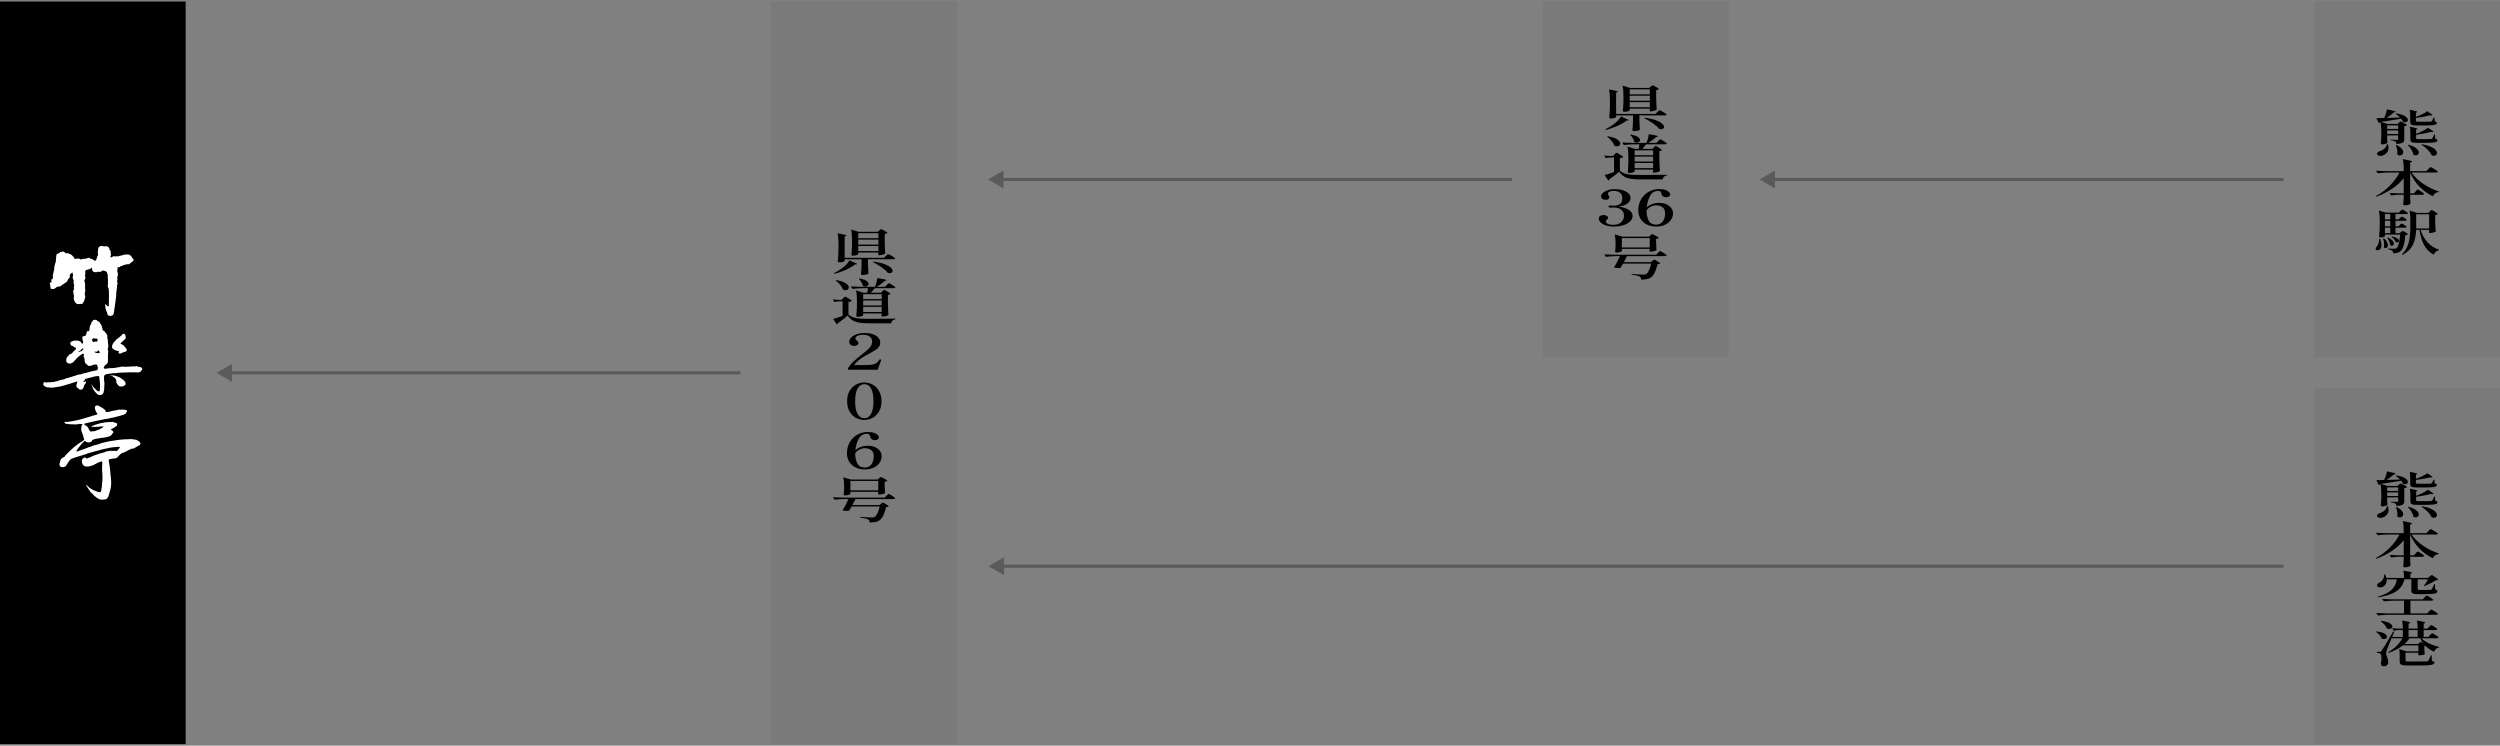
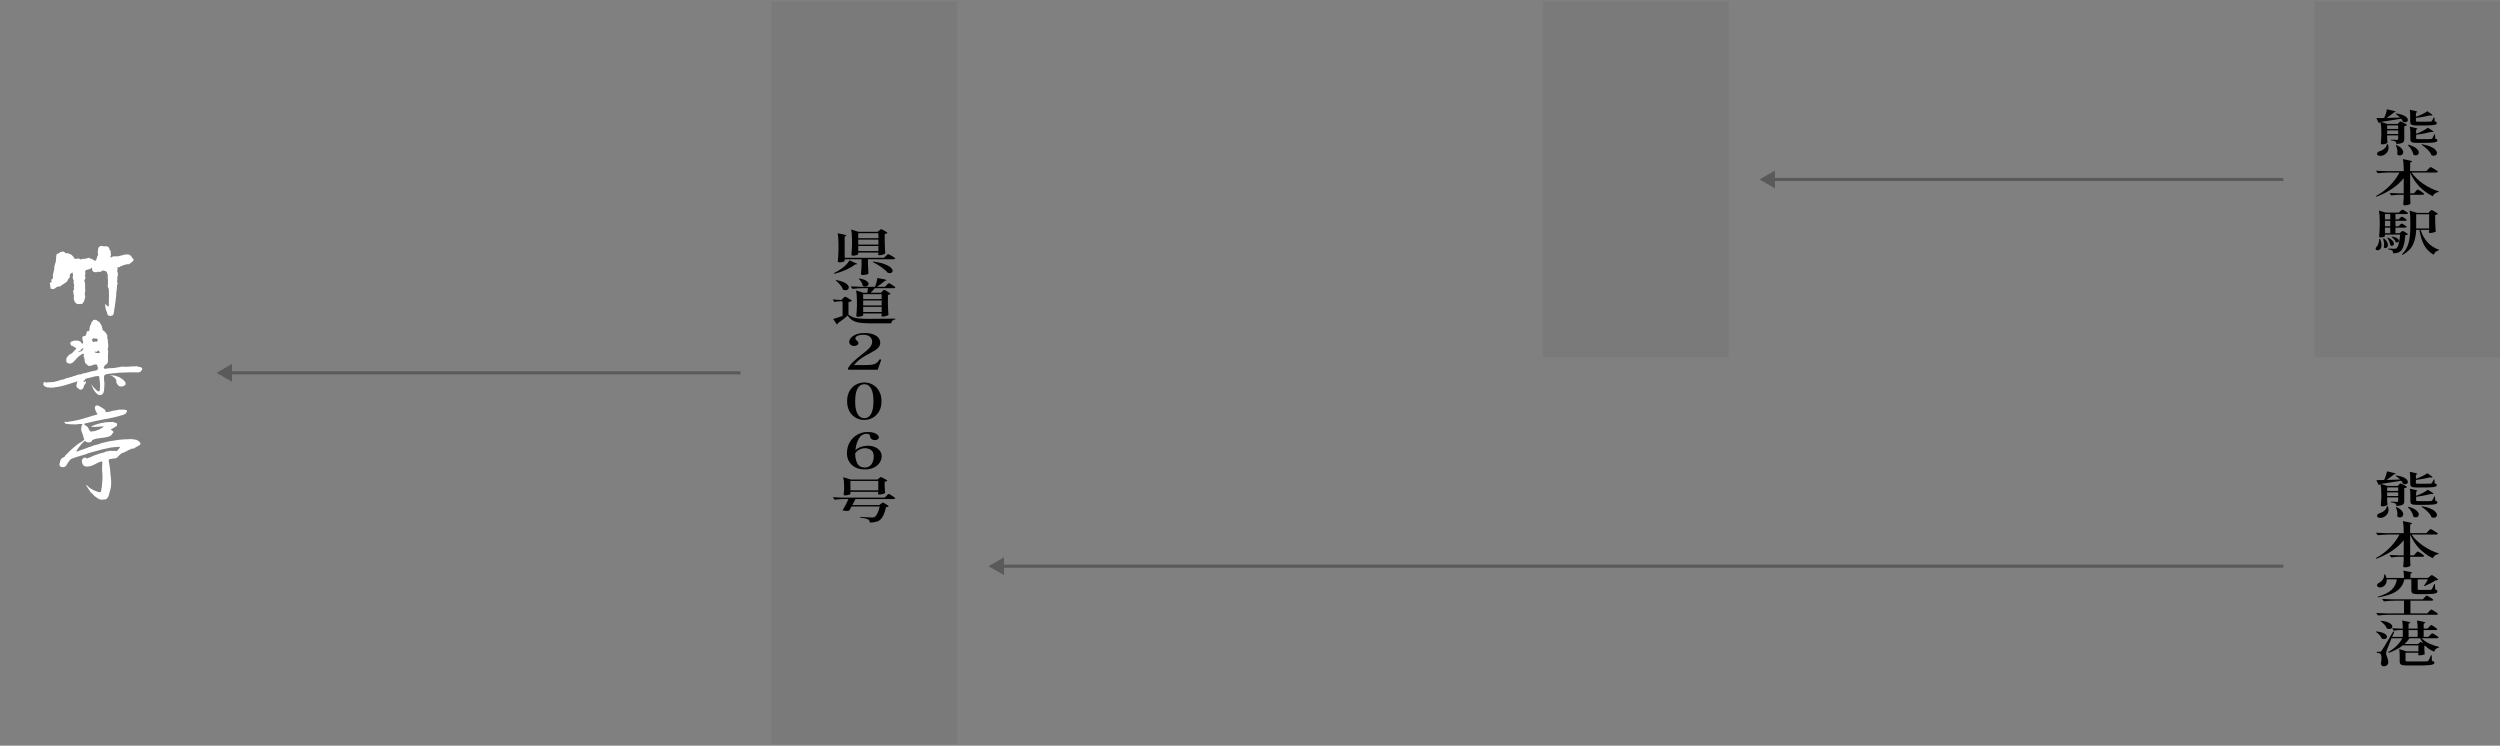
<svg xmlns="http://www.w3.org/2000/svg" width="808" height="241" viewBox="0 0 808 241" fill="none">
  <rect x="0" y="0" width="808" height="241" fill="#808080" stroke="none" />
-   <rect width="60" height="240" transform="translate(0 0.5)" fill="black" />
  <g clip-path="url(#clip0_497_438)">
    <path d="M32.525 131.537C32.708 131.537 32.859 131.657 32.954 131.816C33.351 131.968 33.78 132.247 34.026 132.614C34.145 132.797 34.09 133.164 34.359 133.196C34.971 133.164 35.678 133.045 36.257 132.797C36.773 132.885 37.115 132.462 37.599 132.614C37.965 132.486 38.425 132.303 38.886 132.43C39.592 132.335 40.355 132.335 40.99 132.646C41.268 132.981 40.775 133.196 40.744 133.507C40.593 133.874 40.077 133.842 39.799 134.122L39.187 134.249C38.33 134.584 37.448 134.68 36.591 134.951C36.075 135.047 35.527 135.135 35.035 135.286C33.78 135.438 32.525 135.773 31.302 135.988C30.016 136.323 28.619 136.539 27.308 136.906C27.213 136.97 27.181 137.057 27.245 137.153C27.459 137.584 28.071 137.552 28.277 138.015C28.555 138.078 28.491 138.286 28.579 138.469C28.762 138.804 28.944 139.235 29.286 139.482C29.738 139.451 30.199 139.331 30.628 139.331C31.144 139.084 31.755 138.996 32.279 138.685C32.676 138.437 33.137 138.254 33.502 137.919L33.375 137.823C32.033 137.823 30.778 138.102 29.524 137.919C29.436 137.887 29.46 137.767 29.555 137.767C31.422 136.938 33.462 136.419 35.598 136.387C35.876 136.539 36.114 136.323 36.392 136.355L37.734 136.786C38.012 137.033 37.798 137.368 37.734 137.648C37.155 138.015 36.575 138.445 35.932 138.693L35.844 138.844C36.09 139.147 36.853 139.331 36.575 139.889C36.178 140.105 36.178 140.623 35.781 140.807C34.502 141.541 32.851 141.421 31.382 141.756C31.199 141.692 31.017 141.876 30.802 141.852C30.405 142.099 29.73 141.971 29.706 142.586C29.246 143.048 28.611 143.08 28.023 142.889C27.721 142.889 27.626 142.394 27.324 142.522C26.348 143.471 25.403 144.58 24.696 145.745C24.664 145.896 24.823 145.896 24.91 145.928C25.371 145.745 25.823 145.593 26.316 145.41C27.11 145.162 27.936 144.859 28.73 144.516C29.46 144.389 30.103 143.966 30.834 143.838C31.445 143.687 32.12 143.567 32.668 143.224L32.938 143.192C34.495 142.761 36.21 142.426 37.853 142.235C38.123 142.235 38.465 142.115 38.767 142.115C39.68 142.051 40.569 141.932 41.482 141.963C42.34 141.78 43.221 142.059 44.079 142.147C44.627 142.482 45.421 142.729 45.389 143.559C45.238 143.99 44.746 143.958 44.444 144.261C43.952 144.444 43.531 144.875 43.007 145.027C42.705 144.811 42.427 145.122 42.149 145.21C41.268 145.513 40.498 146.16 39.584 146.407C39.457 146.558 39.251 146.471 39.124 146.59C38.79 147.053 38.33 147.237 38.06 147.691C37.75 148.026 37.297 148.21 36.869 148.154L35.281 148.433C34.979 148.8 35.249 149.327 35.281 149.725C35.431 150.308 35.431 150.922 35.559 151.536C35.678 153.802 36.321 156.355 35.59 158.533L35.011 160.559C34.701 160.806 34.645 161.237 34.248 161.357C33.573 161.476 32.875 161.604 32.2 161.388C31.31 160.958 30.397 160.312 29.786 159.49C29.389 159.274 29.143 158.971 28.992 158.572C28.531 158.11 28.317 157.472 27.864 156.945C27.832 156.849 27.896 156.793 27.952 156.762C28.285 157.009 28.627 157.28 28.896 157.623C29.174 157.934 29.627 157.958 29.937 158.269C30.731 158.572 31.461 159.067 32.382 159.099C32.93 158.852 32.629 158.086 32.867 157.623C33.018 157.105 32.867 156.427 33.049 155.876C33.169 154.616 33.137 153.267 32.986 152.007V151.297L33.081 149.398C33.049 149.279 33.018 149.151 32.867 149.119C31.922 149.303 31.096 149.853 30.238 150.284C29.325 150.651 28.253 151.018 27.245 150.619C26.57 150.252 26.483 149.454 26.451 148.776C26.602 148.497 26.697 148.074 27.062 148.074C27.15 147.891 27.364 147.859 27.523 147.827C27.737 148.106 28.039 148.321 28.372 148.074C28.801 147.827 29.349 147.859 29.714 147.492C30.056 147.46 30.294 147.189 30.628 147.149C31.636 146.75 32.644 146.415 33.74 146.199C34.201 145.769 34.931 145.952 35.479 145.673C35.844 145.793 36.273 145.673 36.67 145.769C37.067 145.489 37.552 146.008 37.925 145.617C38.195 145.25 38.6 144.939 38.782 144.516C38.322 144.237 37.774 144.58 37.226 144.484C36.766 144.516 36.345 144.636 35.884 144.636C34.018 144.971 32.192 145.434 30.421 145.952C30.088 146.048 29.841 146.136 29.5 146.199C28.984 146.439 28.404 146.415 27.912 146.75C26.355 147.268 24.704 147.643 23.179 148.25C22.6 148.497 22.258 149.143 21.925 149.598C21.71 150.061 21.464 150.396 21.131 150.763C20.67 151.066 20.059 151.066 19.574 150.826C18.868 150.364 19.424 149.478 19.511 148.864C19.63 148.313 20.154 147.883 20.702 147.763C20.853 147.635 21.004 147.484 21.067 147.268C22.751 145.521 24.521 143.774 26.625 142.61L27.237 142.115C26.935 141.166 26.721 140.184 26.316 139.291C26.133 138.741 26.316 138.158 26.379 137.576L26.681 137.081C26.316 136.962 26.006 137.081 25.641 137.017C25.363 137.145 25.029 137.049 24.728 137.169C23.934 137.105 23.076 137.201 22.227 137.073C21.734 136.986 21.035 137.073 20.821 136.523C20.972 136.06 21.464 136.491 21.798 136.371C22.409 136.22 23.076 136.188 23.719 136.06C25.704 135.725 27.594 135.079 29.484 134.528C29.698 134.345 30.04 134.409 30.31 134.281C30.739 134.161 31.168 134.066 31.564 133.85C31.564 133.667 31.35 133.667 31.318 133.547C30.953 132.933 30.612 132.255 30.675 131.521C30.739 131.242 31.009 131.154 31.223 131.026C31.684 131.058 32.144 131.21 32.478 131.521L32.525 131.537Z" fill="white" style="mix-blend-mode:difference" />
-     <path d="M40.561 108.426C40.624 108.761 40.712 109.16 40.529 109.503C39.981 110.022 39.401 110.516 38.909 111.003C39.155 111.282 39.64 111.338 39.949 111.681H40.045C40.291 112.295 41.299 112.726 40.87 113.46C40.775 113.58 40.593 113.548 40.561 113.699C39.703 113.643 39.004 114.712 38.21 114.066C38.21 113.851 38.671 113.883 38.488 113.603L38.337 113.516C37.543 113.3 36.622 113.117 36.201 112.319C36.17 111.952 36.265 111.553 36.416 111.218C36.567 110.851 36.94 110.572 37.115 110.205C37.575 110.085 37.543 109.471 38.059 109.439C38.488 109.136 38.853 108.673 39.314 108.394C39.346 108.059 39.743 107.932 40.013 107.844C40.283 107.876 40.41 108.211 40.561 108.426Z" fill="white" style="mix-blend-mode:difference" />
    <path d="M31.191 103.392C31.493 103.943 32.319 103.879 32.382 104.557C32.898 104.988 32.875 105.634 33.113 106.184C32.962 106.703 33.573 106.918 33.843 107.166C34.24 107.692 34.788 108.147 34.701 108.881C34.582 109.216 34.701 109.527 34.883 109.798C34.764 110.5 35.011 111.178 35.034 111.888C34.852 112.439 34.733 113.085 35.003 113.635C34.876 113.97 34.971 114.401 34.907 114.712C34.939 115.047 34.788 115.414 34.907 115.725C34.876 116.523 35.026 117.504 34.209 117.839C33.843 117.991 33.748 118.422 33.542 118.733C33.478 118.98 33.724 119.1 33.843 119.196C34.24 119.132 34.669 119.164 35.034 119.044C35.558 119.044 35.979 118.916 36.527 118.948C37.321 118.98 37.933 118.645 38.727 118.645C39.036 118.462 39.457 118.613 39.767 118.43C40.164 118.645 40.648 118.494 41.077 118.525C41.839 118.494 42.578 118.462 43.34 118.398C43.586 118.43 43.92 118.462 44.102 118.31C44.221 118.246 44.317 118.43 44.444 118.494C44.992 118.589 45.818 118.557 46 119.235C45.937 119.539 45.603 119.722 45.571 120.057C45.301 120.089 45.087 120.241 44.841 120.368C42.737 120.273 40.656 120.368 38.489 120.464C37.972 120.496 37.607 120.584 37.147 120.616C36.448 120.584 35.805 120.799 35.098 120.799C34.637 120.982 34.09 120.863 33.756 121.294C33.478 121.82 33.692 122.522 33.637 123.041C33.756 123.408 33.788 123.751 33.732 124.11C33.796 124.628 33.613 125.091 33.7 125.617C33.55 126.383 33.613 127.333 32.66 127.644C32.327 127.739 32.017 127.739 31.715 127.548C31.231 127.269 30.858 126.782 30.461 126.319C30.492 126.136 30.31 125.952 30.159 125.865C30.04 125.25 29.643 124.764 29.428 124.205C29.857 124.572 30.135 125.155 30.556 125.466C30.921 125.897 31.382 126.447 31.961 126.535C32.295 126.471 32.208 126.072 32.295 125.801C32.446 124.453 32.231 123.073 32.081 121.756C31.747 121.294 31.191 121.692 30.77 121.629C29.857 121.844 29 122.059 28.087 122.307C27.872 122.458 27.507 122.307 27.412 122.642C27.443 122.706 27.562 122.738 27.531 122.825C27.38 122.977 26.864 123.009 27.038 123.408C27.316 123.687 27.737 122.889 27.801 123.503C27.769 123.934 27.404 124.213 27.189 124.516C27.102 125.067 26.919 125.745 26.308 125.928C25.728 126.112 25.363 125.562 24.934 125.25C24.442 124.915 24.807 124.301 24.839 123.838C24.902 123.687 25.053 123.535 24.99 123.32L24.926 123.288C23.672 123.687 22.417 124.054 21.17 124.453C20.376 124.668 19.582 124.915 18.756 125.035C18.423 125.123 17.899 125.035 17.597 125.25C17.264 125.314 16.898 125.163 16.62 125.314C16.192 125.314 15.731 125.131 15.302 125.25C15.183 124.971 14.842 125.131 14.635 124.971C14.389 124.756 14.088 124.636 13.992 124.301C14.056 123.99 13.992 123.655 14.326 123.471C14.54 123.44 14.691 123.623 14.905 123.655C15.271 123.623 15.699 123.471 16.033 123.559C16.493 123.44 16.89 123.495 17.343 123.463C17.986 123.216 18.653 123.248 19.233 122.913C19.876 122.698 20.638 122.73 21.218 122.331C22.56 121.932 23.965 121.597 25.276 121.078C25.609 120.959 26.038 121.11 26.316 120.895C26.776 120.679 27.324 120.584 27.84 120.528C28.11 120.408 28.42 120.28 28.722 120.28C29.516 119.914 30.429 119.945 31.255 119.666C31.525 119.515 31.683 119.204 31.683 118.868C31.596 118.597 31.287 118.342 31.501 118.007C31.318 117.696 30.921 117.943 30.675 117.76C30.429 117.911 30.095 117.823 29.881 118.063C29.421 118.158 28.69 118.525 28.325 118.031C28.055 117.76 27.681 117.568 27.499 117.201C27.253 116.651 27.435 115.885 27.102 115.358C26.983 115.271 26.887 115.111 26.983 114.991C27.229 114.872 27.078 114.561 27.078 114.377C26.895 114.226 26.681 114.409 26.498 114.441C26.006 114.872 25.403 115.119 25.006 115.606C24.458 116.124 24.029 116.77 23.449 117.233L22.655 117.536C22.195 117.448 21.615 117.417 21.464 116.866C21.282 116.252 21.464 115.733 21.798 115.271C22.195 114.904 22.56 114.321 23.14 114.289C23.688 113.795 24.021 113.276 24.545 112.814C24.577 112.726 24.601 112.542 24.545 112.447C24.116 112.287 23.751 112.016 23.386 111.745C22.957 111.896 22.87 111.314 22.711 111.067C22.679 110.237 23.6 110.301 24.116 110.053C24.394 110.181 24.632 110.022 24.942 110.053C25.466 110.181 26.046 110.237 26.284 110.787C26.435 110.883 26.467 111.186 26.681 111.13C26.776 110.851 26.959 110.516 26.832 110.237C26.554 109.902 26.681 109.375 26.586 108.976C26.768 108.673 27.197 108.578 27.562 108.546C27.928 108.243 27.864 107.748 28.055 107.349C28.023 106.671 28.849 107.381 28.881 106.767C28.912 106.216 28.976 105.57 29.214 105.076C29.516 104.86 29.428 104.461 29.579 104.19C29.881 103.943 29.945 103.488 30.342 103.36L31.167 103.392H31.191ZM31.04 109.343C30.762 109.655 30.524 109.224 30.246 109.343C30.064 109.527 29.73 109.495 29.667 109.742C30 109.958 29.762 110.692 30.342 110.54C30.588 110.141 30.985 110.604 31.318 110.388C31.564 110.237 31.564 109.99 31.564 109.742C31.533 109.623 31.445 109.439 31.263 109.495L31.048 109.343H31.04ZM26.792 112.502L26.117 113.085C26.022 113.388 25.752 113.452 25.506 113.516C25.506 113.635 25.291 113.667 25.379 113.795C25.808 113.611 26.268 113.579 26.633 113.268C26.665 113.117 26.753 112.989 26.872 112.869C27.023 112.774 26.903 112.566 26.784 112.502H26.792ZM31.739 113.212L31.509 113.492C31.279 113.907 30.778 113.492 30.548 113.723C30.635 113.907 30.913 113.954 31.096 114.09C31.509 114.002 31.922 114.273 32.239 114.042C32.239 113.715 32.009 113.396 31.739 113.212Z" fill="white" style="mix-blend-mode:difference" />
    <path d="M36.931 121.373C37.543 121.493 38.09 121.74 38.638 121.956C39.004 122.235 39.432 122.387 39.742 122.722C40.227 123.025 40.568 123.519 40.632 124.102C40.568 124.469 40.171 124.62 39.925 124.78C39.409 124.931 38.797 125.083 38.4 124.66C37.94 124.596 38.067 124.046 37.702 123.862C37.551 123.679 37.551 123.368 37.638 123.184C37.574 122.722 37.304 122.323 36.963 122.02C36.78 122.052 36.685 121.804 36.598 121.716C36.233 121.533 35.836 121.469 35.502 121.254L35.566 121.19C35.962 121.525 36.479 121.222 36.939 121.373H36.931Z" fill="white" style="mix-blend-mode:difference" />
    <path d="M18.835 92.599C19.565 92.814 19.899 92.048 20.479 91.833C20.963 91.586 21.273 91.219 21.725 90.948C21.812 90.429 22.273 90.03 22.551 89.631L22.583 88.714C22.734 88.403 23.218 88.403 23.282 88.012L23.401 88.1C23.551 88.498 23.766 89.017 23.488 89.416C23.607 89.719 23.401 90.213 23.766 90.397C23.734 90.708 23.98 91.075 23.702 91.346C24.004 91.801 24.036 92.479 23.821 92.966C23.821 93.213 24.155 93.516 23.821 93.7C23.758 93.915 23.488 94.154 23.702 94.434C23.79 94.896 23.79 95.383 23.948 95.814C23.615 96.149 24.044 96.548 23.853 96.915C24.163 97.218 24.068 97.744 24.528 97.896C24.616 98.175 24.83 98.143 25.044 98.263C25.41 98.327 25.775 98.263 26.108 98.199C26.291 98.199 26.474 98.35 26.601 98.199C26.751 97.712 27.363 97.465 27.268 96.915C27.395 96.452 27.696 95.965 27.482 95.479C27.236 95.016 27.514 94.497 27.577 94.011L27.482 93.03C27.546 92.264 27.546 91.506 27.268 90.764C27.148 90.397 27.546 90.333 27.601 90.03C27.633 89.448 27.268 88.778 27.665 88.259C27.577 88.076 27.418 87.956 27.514 87.74C27.696 87.557 27.72 87.038 28.157 87.222C28.459 87.126 28.792 86.951 29.157 86.911C29.34 86.791 29.523 86.48 29.769 86.544C29.681 87.062 29.832 87.589 30.253 87.892C30.682 87.924 31.23 88.139 31.532 87.828C31.897 87.948 32.175 87.796 32.54 87.86C32.873 87.677 33.12 87.31 33.572 87.461C33.938 87.613 34.366 87.645 34.581 88.076C34.612 88.538 35.033 88.897 34.795 89.424C34.946 90.246 34.883 91.139 34.883 91.961C34.851 92.176 34.668 92.423 34.883 92.607C34.851 92.974 35.129 93.157 35.152 93.492C35.272 94.29 35.152 95.08 35.248 95.909C35.248 96.189 35.097 96.428 35.216 96.707C35.152 97.473 35.184 98.111 35.184 98.877L35.033 99.029C34.787 98.965 34.605 98.781 34.422 98.63C34.208 98.542 34.271 98.143 33.993 98.35C34.025 99.244 34.112 100.161 34.573 100.919C34.692 101.286 34.66 101.805 35.089 101.988C35.605 102.259 36.121 102.052 36.582 101.805C36.709 101.286 36.915 100.768 36.915 100.185C37.217 98.686 37.312 97.122 37.558 95.598C37.558 95.016 37.527 94.434 37.709 93.883C37.678 93.548 37.773 93.245 37.828 92.934C37.828 92.655 37.765 92.32 37.828 92.048C38.106 91.897 37.979 91.618 37.979 91.37C37.614 90.884 38.162 90.301 37.852 89.807C38.067 89.352 38.162 88.77 38.067 88.243C38.098 87.996 37.765 87.876 37.916 87.629C37.884 87.23 38.098 86.895 37.947 86.496C38.162 86.313 38.495 86.344 38.765 86.313C38.884 86.033 39.194 85.914 39.528 85.978C39.861 85.459 40.568 85.706 41.02 85.363C41.171 85.363 41.322 85.483 41.473 85.395C41.902 85.515 41.989 84.996 42.323 84.933C42.593 84.566 43.204 84.502 43.172 83.951C43.172 83.552 42.688 83.465 42.593 83.098C42.346 82.515 41.711 82.212 41.1 82.212C40.885 82.332 40.584 82.332 40.369 82.244C39.726 82.46 39.154 82.643 38.48 82.731C38.051 83.034 37.598 82.699 37.106 82.914C36.59 82.515 36.312 83.217 35.827 83.193C35.732 83.162 35.676 83.042 35.676 82.946C35.891 82.579 35.954 81.965 35.708 81.566C35.74 81.414 35.859 81.231 35.772 81.071C35.407 80.888 35.311 80.521 35.311 80.154C35.041 79.819 34.668 79.54 34.184 79.572L33.938 79.635C33.421 79.699 32.929 79.3 32.413 79.572C31.532 79.811 31.77 80.888 31.587 81.558C31.651 81.957 31.833 82.475 31.468 82.811C31.222 83.329 31.317 84.246 30.555 84.31C30.372 83.911 29.912 83.975 29.642 83.64C29.396 83.608 29.126 83.704 29.03 83.393C28.665 83.209 28.3 83.457 27.966 83.544C27.387 83.792 26.656 83.425 26.203 83.911C25.68 83.481 24.981 83.481 24.346 83.696C23.98 83.752 23.98 83.265 23.829 83.05C23.464 82.834 23.313 82.404 22.916 82.252C22.67 82.013 22.249 82.164 22.067 81.821C21.852 81.757 21.582 81.821 21.423 81.917C21.058 81.821 20.907 81.367 20.542 81.367C20.145 81.031 19.899 81.646 19.502 81.43C19.232 81.885 18.676 81.917 18.287 82.196C18.287 82.196 18.144 82.826 18.144 83.098C18.144 83.369 18.025 84.797 17.969 84.933C17.914 85.068 17.755 85.124 17.755 85.435C17.755 85.746 17.405 86.711 17.525 86.807C17.644 86.903 17.556 86.927 17.501 87.158C17.445 87.389 17.374 87.605 17.374 87.605C17.374 87.605 17.429 87.413 17.255 88.203C17.08 88.993 17.024 89.057 17.064 89.153C17.104 89.248 17.199 89.807 17.056 89.982C16.913 90.158 16.762 90.333 16.762 90.333C16.762 90.333 16.532 90.142 16.572 90.581C16.611 91.019 16.834 90.987 16.572 91.235C16.31 91.482 16.056 91.115 16.111 91.602C16.167 92.088 16.341 93.03 16.341 93.03C16.341 93.03 16.246 93.381 16.747 93.397C17.247 93.412 17.398 93.412 17.612 93.317C17.826 93.221 18.231 92.798 18.462 92.719C18.692 92.639 18.811 92.567 18.811 92.567L18.835 92.599Z" fill="white" style="mix-blend-mode:difference" />
  </g>
  <g opacity="0.3">
    <path d="M70.001 120.5L75.001 123.387L75.001 117.613L70.001 120.5ZM239.334 120.5L239.334 120L74.501 120L74.501 120.5L74.501 121L239.334 121L239.334 120.5Z" fill="black" />
  </g>
  <rect width="60" height="240" transform="translate(249.334 0.5)" fill="black" fill-opacity="0.05" />
  <path d="M284.15 74.508C284.21 74.465 284.284 74.407 284.374 74.332C284.464 74.247 284.538 74.183 284.598 74.14C284.658 74.097 284.717 74.076 284.777 74.076C284.867 74.076 285.083 74.161 285.427 74.332C285.77 74.503 286.084 74.689 286.368 74.892C286.666 75.084 286.816 75.217 286.816 75.292C286.651 75.452 286.36 75.564 285.942 75.628V78.156C285.972 79.479 286.032 80.732 286.121 81.916C286.017 82.033 285.755 82.161 285.337 82.3C284.934 82.428 284.561 82.492 284.217 82.492C283.948 82.492 283.814 82.385 283.814 82.172C283.814 82.172 283.844 82.087 283.904 81.916V81.612H277.385V82.14C277.385 82.225 277.199 82.332 276.825 82.46C276.467 82.577 276.093 82.636 275.705 82.636C275.541 82.636 275.407 82.604 275.302 82.54C275.212 82.476 275.168 82.401 275.168 82.316C275.272 81.377 275.339 80.332 275.369 79.18V77.452C275.369 76.108 275.272 75.015 275.078 74.172L277.475 74.924H283.68L284.15 74.508ZM283.904 76.988V75.372H277.385V76.988H283.904ZM286.3 82.732C286.36 82.668 286.45 82.583 286.569 82.476C286.689 82.359 286.786 82.273 286.86 82.22C286.935 82.167 287.002 82.14 287.062 82.14C287.152 82.14 287.383 82.241 287.756 82.444C288.145 82.647 288.503 82.86 288.832 83.084C289.16 83.308 289.324 83.457 289.324 83.532C289.28 83.703 289.085 83.788 288.742 83.788H280.521V85.372C280.566 86.705 280.618 87.735 280.678 88.46C280.573 88.556 280.349 88.647 280.006 88.732C279.677 88.828 279.282 88.876 278.819 88.876C278.655 88.876 278.52 88.844 278.416 88.78C278.311 88.716 278.259 88.641 278.259 88.556C278.363 87.628 278.431 86.604 278.46 85.484V83.788H272.995V84.348C272.995 84.433 272.816 84.529 272.457 84.636C272.099 84.743 271.74 84.796 271.382 84.796C271.203 84.796 271.053 84.764 270.934 84.7C270.829 84.636 270.777 84.561 270.777 84.476C270.837 83.911 270.882 83.356 270.912 82.812C270.956 82.257 270.986 81.564 271.001 80.732V78.684C271.001 77.34 270.904 76.247 270.71 75.404C271.785 75.585 272.524 75.735 272.928 75.852C273.346 75.959 273.555 76.055 273.555 76.14C273.555 76.172 273.495 76.22 273.376 76.284L272.995 76.46V83.324H285.696L286.3 82.732ZM277.385 77.436V79.052H283.904V77.436H277.385ZM277.385 79.516V81.148H283.904V79.516H277.385ZM275.996 84.812C276.698 85.057 277.049 85.233 277.049 85.34C277.049 85.383 276.967 85.415 276.803 85.436L276.377 85.468C275.645 86.055 274.675 86.625 273.465 87.18C272.271 87.724 271.016 88.161 269.702 88.492L269.5 88.284C270.441 87.825 271.307 87.308 272.099 86.732C272.636 86.348 273.129 85.921 273.577 85.452C274.025 84.983 274.354 84.54 274.563 84.124L275.996 84.812ZM282.246 84.524C283.709 84.716 284.904 84.988 285.83 85.34C286.771 85.692 287.45 86.065 287.868 86.46C288.287 86.844 288.496 87.201 288.496 87.532C288.496 87.756 288.406 87.937 288.227 88.076C288.063 88.215 287.839 88.284 287.555 88.284C287.405 88.284 287.196 88.247 286.928 88.172C286.509 87.617 285.823 87.009 284.867 86.348C283.926 85.687 282.993 85.127 282.067 84.668L282.246 84.524ZM285.18 94.156C285.24 94.103 285.3 94.039 285.36 93.964C285.434 93.889 285.509 93.825 285.584 93.772C285.658 93.719 285.725 93.692 285.785 93.692C285.875 93.692 286.084 93.788 286.412 93.98C286.756 94.161 287.069 94.359 287.353 94.572C287.652 94.785 287.801 94.929 287.801 95.004C287.637 95.153 287.361 95.26 286.972 95.324V98.028C287.002 99.351 287.062 100.604 287.152 101.788C287.047 101.895 286.786 102.012 286.368 102.14C285.964 102.257 285.599 102.316 285.27 102.316C285.001 102.316 284.867 102.209 284.867 101.996C284.867 101.996 284.897 101.879 284.956 101.644V101.308H278.976V101.916C278.976 102.001 278.789 102.103 278.416 102.22C278.057 102.337 277.676 102.396 277.273 102.396C277.124 102.396 276.997 102.364 276.892 102.3C276.803 102.236 276.758 102.161 276.758 102.076C276.863 101.116 276.93 100.06 276.96 98.908V97.148C276.96 95.804 276.863 94.711 276.668 93.868L279.088 94.62H280.32L280.364 94.3C280.394 94.161 280.447 93.777 280.521 93.148H278.752C277.736 93.159 276.661 93.233 275.526 93.372L274.944 92.556C275.765 92.62 276.758 92.663 277.923 92.684H282.806C283 92.225 283.164 91.735 283.299 91.212C283.448 90.679 283.53 90.225 283.545 89.852C285.531 90.172 286.524 90.407 286.524 90.556C286.524 90.599 286.465 90.636 286.345 90.668L285.942 90.796C285.225 91.447 284.381 92.076 283.411 92.684H286.054L286.592 92.108C286.636 92.055 286.711 91.975 286.816 91.868C286.935 91.751 287.032 91.665 287.107 91.612C287.181 91.559 287.249 91.532 287.308 91.532C287.398 91.532 287.615 91.633 287.958 91.836C288.301 92.028 288.623 92.236 288.921 92.46C289.235 92.673 289.392 92.817 289.392 92.892C289.332 93.063 289.138 93.148 288.809 93.148H282.739C282.216 93.777 281.776 94.268 281.417 94.62H284.732L285.18 94.156ZM277.766 89.996C278.781 90.177 279.528 90.433 280.006 90.764C280.484 91.084 280.723 91.415 280.723 91.756C280.723 91.991 280.618 92.188 280.409 92.348C280.215 92.508 279.969 92.588 279.67 92.588C279.386 92.588 279.103 92.503 278.819 92.332C278.789 91.959 278.647 91.575 278.393 91.18C278.154 90.775 277.871 90.412 277.542 90.092L277.766 89.996ZM270.284 90.524C271.673 90.769 272.696 91.116 273.353 91.564C274.01 92.001 274.339 92.449 274.339 92.908C274.339 93.164 274.234 93.377 274.025 93.548C273.831 93.719 273.577 93.804 273.264 93.804C272.965 93.804 272.681 93.729 272.412 93.58C272.293 93.1 272.002 92.588 271.539 92.044C271.091 91.5 270.605 91.031 270.083 90.636L270.284 90.524ZM284.956 96.652V95.084H278.976V96.652H284.956ZM272.48 96.396C272.539 96.343 272.614 96.268 272.704 96.172C272.808 96.076 272.89 96.007 272.95 95.964C273.01 95.911 273.069 95.884 273.129 95.884C273.219 95.884 273.443 95.985 273.801 96.188C274.175 96.391 274.518 96.604 274.832 96.828C275.16 97.052 275.324 97.201 275.324 97.276C275.13 97.436 274.764 97.543 274.227 97.596V101.708C274.735 102.092 275.265 102.38 275.817 102.572C276.385 102.764 277.057 102.892 277.833 102.956C278.625 103.02 279.7 103.052 281.059 103.052C284.897 103.052 287.682 103.031 289.414 102.988V103.196C288.608 103.324 288.145 103.756 288.025 104.492H281.081C279.677 104.492 278.557 104.423 277.721 104.284C276.885 104.156 276.168 103.911 275.571 103.548C274.988 103.196 274.451 102.673 273.958 101.98C273.555 102.364 273.04 102.796 272.412 103.276C271.8 103.756 271.255 104.156 270.777 104.476V104.524C270.777 104.652 270.673 104.764 270.464 104.86L269.276 103.084C270.068 102.871 271.083 102.545 272.323 102.108V97.388H271.36C270.807 97.399 270.24 97.473 269.657 97.612L269.142 96.78C269.68 96.844 270.337 96.887 271.113 96.908H272.009L272.48 96.396ZM284.956 97.116H278.976V98.716H284.956V97.116ZM278.976 99.18V100.844H284.956V99.18H278.976ZM283.679 119.5H274.204L274.002 119.18C274.42 118.38 274.995 117.639 275.727 116.956C276.458 116.263 277.452 115.425 278.706 114.444C279.497 113.836 280.102 113.335 280.52 112.94C280.953 112.545 281.289 112.145 281.528 111.74C281.767 111.324 281.887 110.881 281.887 110.412C281.887 109.761 281.633 109.228 281.125 108.812C280.632 108.396 279.908 108.188 278.952 108.188C278.265 108.188 277.676 108.3 277.183 108.524C276.705 108.737 276.466 109.02 276.466 109.372C276.466 109.511 276.503 109.633 276.578 109.74C276.668 109.847 276.787 109.959 276.936 110.076C277.101 110.204 277.22 110.327 277.295 110.444C277.384 110.551 277.429 110.684 277.429 110.844C277.429 111.143 277.287 111.383 277.004 111.564C276.735 111.735 276.391 111.82 275.973 111.82C275.615 111.82 275.271 111.697 274.943 111.452C274.629 111.207 274.472 110.881 274.472 110.476C274.472 110.039 274.666 109.601 275.055 109.164C275.443 108.716 276.01 108.348 276.757 108.06C277.504 107.772 278.385 107.628 279.4 107.628C280.505 107.628 281.439 107.772 282.2 108.06C282.977 108.337 283.552 108.716 283.925 109.196C284.298 109.665 284.485 110.183 284.485 110.748C284.485 111.271 284.343 111.724 284.06 112.108C283.776 112.492 283.417 112.828 282.984 113.116C282.551 113.404 281.924 113.767 281.103 114.204C280.476 114.535 279.968 114.812 279.58 115.036C278.086 115.879 276.892 116.865 275.996 117.996H279.109C280.289 117.996 281.185 117.953 281.797 117.868C282.409 117.772 282.887 117.601 283.231 117.356C283.589 117.111 283.925 116.732 284.239 116.22C284.284 116.156 284.336 116.124 284.396 116.124L284.575 116.156C284.724 116.199 284.799 116.252 284.799 116.316L284.776 116.412L283.679 119.5ZM279.324 135.724C278.383 135.724 277.487 135.5 276.636 135.052C275.799 134.593 275.113 133.911 274.575 133.004C274.052 132.087 273.791 130.977 273.791 129.676C273.791 128.375 274.052 127.271 274.575 126.364C275.113 125.447 275.807 124.759 276.658 124.3C277.509 123.841 278.413 123.612 279.369 123.612C280.309 123.612 281.198 123.841 282.034 124.3C282.885 124.759 283.572 125.447 284.095 126.364C284.633 127.271 284.901 128.375 284.901 129.676C284.901 130.977 284.633 132.087 284.095 133.004C283.557 133.911 282.863 134.593 282.012 135.052C281.161 135.5 280.265 135.724 279.324 135.724ZM279.369 135.164C280.294 135.164 281.011 134.711 281.519 133.804C282.042 132.897 282.303 131.521 282.303 129.676C282.303 127.831 282.042 126.455 281.519 125.548C281.011 124.631 280.294 124.172 279.369 124.172C278.428 124.172 277.696 124.631 277.173 125.548C276.651 126.455 276.389 127.831 276.389 129.676C276.389 131.521 276.651 132.897 277.173 133.804C277.696 134.711 278.428 135.164 279.369 135.164ZM280.41 144.06C281.336 144.06 282.142 144.215 282.829 144.524C283.516 144.833 284.039 145.244 284.397 145.756C284.77 146.268 284.957 146.823 284.957 147.42C284.957 148.188 284.733 148.903 284.285 149.564C283.852 150.215 283.225 150.737 282.403 151.132C281.582 151.527 280.626 151.724 279.536 151.724C278.386 151.724 277.371 151.505 276.49 151.068C275.624 150.62 274.944 150.001 274.451 149.212C273.974 148.423 273.735 147.527 273.735 146.524C273.735 145.073 274.063 143.825 274.72 142.78C275.377 141.735 276.214 140.945 277.229 140.412C278.245 139.879 279.282 139.612 280.343 139.612C281.224 139.612 281.941 139.708 282.493 139.9C283.046 140.092 283.441 140.321 283.68 140.588C283.934 140.844 284.061 141.084 284.061 141.308C284.061 141.585 283.934 141.815 283.68 141.996C283.426 142.167 283.113 142.252 282.739 142.252C282.351 142.252 282.008 142.145 281.709 141.932C281.41 141.708 281.246 141.415 281.216 141.052C281.171 140.487 280.821 140.204 280.163 140.204C279.014 140.204 278.14 140.737 277.543 141.804C276.96 142.871 276.602 144.108 276.467 145.516C276.99 145.025 277.595 144.663 278.282 144.428C278.969 144.183 279.678 144.06 280.41 144.06ZM279.536 151.1C280.149 151.1 280.671 150.935 281.104 150.604C281.537 150.273 281.858 149.841 282.067 149.308C282.291 148.775 282.403 148.209 282.403 147.612C282.403 146.535 282.105 145.809 281.507 145.436C280.925 145.052 280.283 144.86 279.581 144.86C278.999 144.86 278.416 144.999 277.834 145.276C277.251 145.543 276.774 145.953 276.4 146.508V146.652C276.4 147.815 276.624 148.849 277.072 149.756C277.52 150.652 278.342 151.1 279.536 151.1ZM284.083 154.588C284.143 154.545 284.21 154.487 284.284 154.412C284.374 154.327 284.449 154.268 284.508 154.236C284.568 154.193 284.628 154.172 284.688 154.172C284.777 154.172 284.994 154.263 285.337 154.444C285.696 154.615 286.024 154.796 286.323 154.988C286.636 155.18 286.793 155.313 286.793 155.388C286.629 155.537 286.338 155.644 285.92 155.708V156.956C285.949 157.969 285.994 158.775 286.054 159.372C285.964 159.468 285.711 159.569 285.292 159.676C284.874 159.783 284.501 159.836 284.172 159.836C283.904 159.836 283.769 159.729 283.769 159.516C283.784 159.505 283.814 159.415 283.859 159.244V158.94H274.854V159.628C274.854 159.681 274.764 159.751 274.585 159.836C274.406 159.911 274.175 159.98 273.891 160.044C273.622 160.097 273.361 160.124 273.107 160.124C272.972 160.124 272.868 160.092 272.793 160.028C272.719 159.964 272.681 159.889 272.681 159.804C272.741 159.388 272.786 158.849 272.816 158.188V157.212C272.816 156.028 272.726 155.036 272.547 154.236L274.988 154.988H283.635L284.083 154.588ZM283.859 158.476V155.436H274.854V158.476H283.859ZM284.688 162.844C284.747 162.801 284.852 162.727 285.001 162.62C285.151 162.503 285.27 162.444 285.36 162.444C285.449 162.444 285.651 162.535 285.964 162.716C286.278 162.887 286.569 163.073 286.838 163.276C287.107 163.468 287.241 163.601 287.241 163.676C287.107 163.804 286.808 163.884 286.345 163.916C286.121 165.025 285.8 165.98 285.382 166.78C284.964 167.569 284.471 168.103 283.904 168.38C283.217 168.711 282.276 168.876 281.081 168.876C281.111 168.428 280.947 168.097 280.588 167.884C280.364 167.756 280.013 167.639 279.536 167.532C279.073 167.425 278.557 167.345 277.99 167.292L278.012 167.052L279.334 167.132C279.692 167.153 280.148 167.18 280.7 167.212C281.268 167.233 281.626 167.244 281.776 167.244C282 167.244 282.171 167.233 282.291 167.212C282.425 167.191 282.56 167.148 282.694 167.084C282.993 166.913 283.291 166.519 283.59 165.9C283.889 165.271 284.135 164.535 284.329 163.692H275.235L274.473 165.02C274.264 165.095 273.988 165.132 273.644 165.132C273.211 165.132 272.756 165.068 272.278 164.94C272.562 164.535 272.898 163.969 273.286 163.244C273.674 162.508 273.988 161.857 274.227 161.292H272.659C271.733 161.303 270.762 161.377 269.747 161.516L269.164 160.7C269.986 160.764 270.979 160.807 272.144 160.828H285.964L286.502 160.236C286.562 160.172 286.644 160.087 286.748 159.98C286.868 159.863 286.957 159.777 287.017 159.724C287.092 159.671 287.159 159.644 287.219 159.644C287.308 159.644 287.525 159.745 287.868 159.948C288.227 160.151 288.555 160.364 288.854 160.588C289.168 160.812 289.324 160.961 289.324 161.036C289.28 161.207 289.085 161.292 288.742 161.292H276.489C276.37 161.569 276.131 162.039 275.772 162.7C275.698 162.817 275.601 162.993 275.481 163.228H284.195L284.688 162.844Z" fill="black" />
  <g opacity="0.3">
-     <path d="M319.335 58L324.335 60.887L324.335 55.113L319.335 58ZM488.668 58L488.668 57.5L323.835 57.5L323.835 58L323.835 58.5L488.668 58.5L488.668 58Z" fill="black" />
-   </g>
+     </g>
  <rect width="60" height="115" transform="translate(498.666 0.5)" fill="black" fill-opacity="0.05" />
-   <path d="M533.482 28.008C533.542 27.965 533.616 27.907 533.706 27.832C533.796 27.747 533.87 27.683 533.93 27.64C533.99 27.597 534.049 27.576 534.109 27.576C534.199 27.576 534.415 27.661 534.759 27.832C535.102 28.003 535.416 28.189 535.7 28.392C535.998 28.584 536.148 28.717 536.148 28.792C535.983 28.952 535.692 29.064 535.274 29.128V31.656C535.304 32.979 535.364 34.232 535.453 35.416C535.349 35.533 535.087 35.661 534.669 35.8C534.266 35.928 533.893 35.992 533.549 35.992C533.28 35.992 533.146 35.885 533.146 35.672C533.146 35.672 533.176 35.587 533.236 35.416V35.112H526.717V35.64C526.717 35.725 526.531 35.832 526.157 35.96C525.799 36.077 525.425 36.136 525.037 36.136C524.873 36.136 524.739 36.104 524.634 36.04C524.544 35.976 524.5 35.901 524.5 35.816C524.604 34.877 524.671 33.832 524.701 32.68V30.952C524.701 29.608 524.604 28.515 524.41 27.672L526.807 28.424H533.012L533.482 28.008ZM533.236 30.488V28.872H526.717V30.488H533.236ZM535.632 36.232C535.692 36.168 535.782 36.083 535.901 35.976C536.021 35.859 536.118 35.773 536.192 35.72C536.267 35.667 536.334 35.64 536.394 35.64C536.484 35.64 536.715 35.741 537.088 35.944C537.477 36.147 537.835 36.36 538.164 36.584C538.492 36.808 538.656 36.957 538.656 37.032C538.612 37.203 538.417 37.288 538.074 37.288H529.853V38.872C529.898 40.205 529.95 41.235 530.01 41.96C529.905 42.056 529.681 42.147 529.338 42.232C529.009 42.328 528.614 42.376 528.151 42.376C527.987 42.376 527.852 42.344 527.748 42.28C527.643 42.216 527.591 42.141 527.591 42.056C527.695 41.128 527.763 40.104 527.792 38.984V37.288H522.327V37.848C522.327 37.933 522.148 38.029 521.789 38.136C521.431 38.243 521.072 38.296 520.714 38.296C520.535 38.296 520.385 38.264 520.266 38.2C520.161 38.136 520.109 38.061 520.109 37.976C520.169 37.411 520.214 36.856 520.244 36.312C520.288 35.757 520.318 35.064 520.333 34.232V32.184C520.333 30.84 520.236 29.747 520.042 28.904C521.117 29.085 521.856 29.235 522.26 29.352C522.678 29.459 522.887 29.555 522.887 29.64C522.887 29.672 522.827 29.72 522.708 29.784L522.327 29.96V36.824H535.028L535.632 36.232ZM526.717 30.936V32.552H533.236V30.936H526.717ZM526.717 33.016V34.648H533.236V33.016H526.717ZM525.328 38.312C526.03 38.557 526.381 38.733 526.381 38.84C526.381 38.883 526.299 38.915 526.135 38.936L525.709 38.968C524.977 39.555 524.007 40.125 522.797 40.68C521.603 41.224 520.348 41.661 519.034 41.992L518.832 41.784C519.773 41.325 520.639 40.808 521.431 40.232C521.968 39.848 522.461 39.421 522.909 38.952C523.357 38.483 523.686 38.04 523.895 37.624L525.328 38.312ZM531.578 38.024C533.041 38.216 534.236 38.488 535.162 38.84C536.103 39.192 536.782 39.565 537.2 39.96C537.619 40.344 537.828 40.701 537.828 41.032C537.828 41.256 537.738 41.437 537.559 41.576C537.395 41.715 537.171 41.784 536.887 41.784C536.737 41.784 536.528 41.747 536.26 41.672C535.841 41.117 535.155 40.509 534.199 39.848C533.258 39.187 532.325 38.627 531.399 38.168L531.578 38.024ZM534.512 47.656C534.572 47.603 534.632 47.539 534.692 47.464C534.766 47.389 534.841 47.325 534.916 47.272C534.99 47.219 535.057 47.192 535.117 47.192C535.207 47.192 535.416 47.288 535.744 47.48C536.088 47.661 536.401 47.859 536.685 48.072C536.984 48.285 537.133 48.429 537.133 48.504C536.969 48.653 536.693 48.76 536.304 48.824V51.528C536.334 52.851 536.394 54.104 536.484 55.288C536.379 55.395 536.118 55.512 535.7 55.64C535.296 55.757 534.931 55.816 534.602 55.816C534.333 55.816 534.199 55.709 534.199 55.496C534.199 55.496 534.229 55.379 534.288 55.144V54.808H528.308V55.416C528.308 55.501 528.121 55.603 527.748 55.72C527.389 55.837 527.008 55.896 526.605 55.896C526.456 55.896 526.329 55.864 526.224 55.8C526.135 55.736 526.09 55.661 526.09 55.576C526.195 54.616 526.262 53.56 526.292 52.408V50.648C526.292 49.304 526.195 48.211 526 47.368L528.42 48.12H529.652L529.696 47.8C529.726 47.661 529.779 47.277 529.853 46.648H528.084C527.068 46.659 525.993 46.733 524.858 46.872L524.276 46.056C525.097 46.12 526.09 46.163 527.255 46.184H532.138C532.332 45.725 532.496 45.235 532.631 44.712C532.78 44.179 532.862 43.725 532.877 43.352C534.863 43.672 535.856 43.907 535.856 44.056C535.856 44.099 535.797 44.136 535.677 44.168L535.274 44.296C534.557 44.947 533.713 45.576 532.743 46.184H535.386L535.924 45.608C535.968 45.555 536.043 45.475 536.148 45.368C536.267 45.251 536.364 45.165 536.439 45.112C536.513 45.059 536.581 45.032 536.64 45.032C536.73 45.032 536.947 45.133 537.29 45.336C537.633 45.528 537.955 45.736 538.253 45.96C538.567 46.173 538.724 46.317 538.724 46.392C538.664 46.563 538.47 46.648 538.141 46.648H532.071C531.548 47.277 531.108 47.768 530.749 48.12H534.064L534.512 47.656ZM527.098 43.496C528.113 43.677 528.86 43.933 529.338 44.264C529.816 44.584 530.055 44.915 530.055 45.256C530.055 45.491 529.95 45.688 529.741 45.848C529.547 46.008 529.301 46.088 529.002 46.088C528.718 46.088 528.435 46.003 528.151 45.832C528.121 45.459 527.979 45.075 527.725 44.68C527.486 44.275 527.203 43.912 526.874 43.592L527.098 43.496ZM519.616 44.024C521.005 44.269 522.028 44.616 522.685 45.064C523.342 45.501 523.671 45.949 523.671 46.408C523.671 46.664 523.566 46.877 523.357 47.048C523.163 47.219 522.909 47.304 522.596 47.304C522.297 47.304 522.013 47.229 521.744 47.08C521.625 46.6 521.334 46.088 520.871 45.544C520.423 45 519.937 44.531 519.415 44.136L519.616 44.024ZM534.288 50.152V48.584H528.308V50.152H534.288ZM521.812 49.896C521.871 49.843 521.946 49.768 522.036 49.672C522.14 49.576 522.222 49.507 522.282 49.464C522.342 49.411 522.401 49.384 522.461 49.384C522.551 49.384 522.775 49.485 523.133 49.688C523.507 49.891 523.85 50.104 524.164 50.328C524.492 50.552 524.656 50.701 524.656 50.776C524.462 50.936 524.096 51.043 523.559 51.096V55.208C524.067 55.592 524.597 55.88 525.149 56.072C525.717 56.264 526.389 56.392 527.165 56.456C527.957 56.52 529.032 56.552 530.391 56.552C534.229 56.552 537.014 56.531 538.746 56.488V56.696C537.94 56.824 537.477 57.256 537.357 57.992H530.413C529.009 57.992 527.889 57.923 527.053 57.784C526.217 57.656 525.5 57.411 524.903 57.048C524.32 56.696 523.783 56.173 523.29 55.48C522.887 55.864 522.372 56.296 521.744 56.776C521.132 57.256 520.587 57.656 520.109 57.976V58.024C520.109 58.152 520.005 58.264 519.796 58.36L518.608 56.584C519.4 56.371 520.415 56.045 521.655 55.608V50.888H520.692C520.139 50.899 519.572 50.973 518.989 51.112L518.474 50.28C519.012 50.344 519.669 50.387 520.445 50.408H521.341L521.812 49.896ZM534.288 50.616H528.308V52.216H534.288V50.616ZM528.308 52.68V54.344H534.288V52.68H528.308ZM523.112 66.76C524.471 66.931 525.568 67.283 526.404 67.816C527.241 68.349 527.659 69.011 527.659 69.8C527.659 70.429 527.398 71.005 526.875 71.528C526.367 72.051 525.658 72.467 524.747 72.776C523.836 73.075 522.813 73.224 521.678 73.224C520.648 73.224 519.759 73.101 519.012 72.856C518.266 72.6 517.698 72.275 517.31 71.88C516.922 71.485 516.728 71.075 516.728 70.648C516.728 70.264 516.877 69.976 517.176 69.784C517.489 69.592 517.833 69.496 518.206 69.496C518.609 69.496 518.96 69.576 519.259 69.736C519.558 69.896 519.707 70.125 519.707 70.424C519.707 70.541 519.677 70.643 519.617 70.728C519.558 70.813 519.46 70.92 519.326 71.048C519.222 71.144 519.139 71.229 519.08 71.304C519.035 71.368 519.012 71.448 519.012 71.544C519.012 71.875 519.222 72.147 519.64 72.36C520.073 72.563 520.685 72.664 521.476 72.664C522.537 72.664 523.366 72.381 523.963 71.816C524.575 71.251 524.881 70.547 524.881 69.704C524.881 68.915 524.59 68.28 524.008 67.8C523.44 67.309 522.589 67.064 521.454 67.064L521.006 67.08C520.767 67.101 520.573 67.112 520.424 67.112C520.259 67.112 520.125 67.08 520.02 67.016C519.916 66.952 519.864 66.867 519.864 66.76C519.864 66.664 519.916 66.584 520.02 66.52C520.14 66.445 520.274 66.408 520.424 66.408C520.618 66.408 520.819 66.424 521.028 66.456C521.267 66.477 521.447 66.488 521.566 66.488C522.268 66.488 522.903 66.333 523.47 66.024C524.038 65.715 524.321 65.075 524.321 64.104C524.321 63.229 524.052 62.611 523.515 62.248C522.992 61.875 522.35 61.688 521.588 61.688C521.111 61.688 520.67 61.763 520.267 61.912C519.879 62.061 519.684 62.307 519.684 62.648C519.684 62.819 519.767 62.995 519.931 63.176C519.991 63.251 520.043 63.336 520.088 63.432C520.147 63.517 520.177 63.613 520.177 63.72C520.177 63.965 520.065 64.173 519.841 64.344C519.617 64.504 519.326 64.584 518.968 64.584C518.505 64.584 518.139 64.477 517.87 64.264C517.601 64.04 517.467 63.752 517.467 63.4C517.467 63.059 517.661 62.712 518.049 62.36C518.438 61.997 518.968 61.699 519.64 61.464C520.327 61.229 521.088 61.112 521.924 61.112C522.865 61.112 523.716 61.235 524.478 61.48C525.255 61.715 525.867 62.051 526.315 62.488C526.763 62.915 526.987 63.411 526.987 63.976C526.987 64.659 526.658 65.256 526.001 65.768C525.359 66.28 524.396 66.611 523.112 66.76ZM536.171 65.56C537.096 65.56 537.903 65.715 538.59 66.024C539.277 66.333 539.799 66.744 540.158 67.256C540.531 67.768 540.718 68.323 540.718 68.92C540.718 69.688 540.494 70.403 540.046 71.064C539.613 71.715 538.985 72.237 538.164 72.632C537.343 73.027 536.387 73.224 535.297 73.224C534.147 73.224 533.132 73.005 532.251 72.568C531.384 72.12 530.705 71.501 530.212 70.712C529.734 69.923 529.495 69.027 529.495 68.024C529.495 66.573 529.824 65.325 530.481 64.28C531.138 63.235 531.974 62.445 532.99 61.912C534.005 61.379 535.043 61.112 536.103 61.112C536.984 61.112 537.701 61.208 538.254 61.4C538.806 61.592 539.202 61.821 539.441 62.088C539.695 62.344 539.822 62.584 539.822 62.808C539.822 63.085 539.695 63.315 539.441 63.496C539.187 63.667 538.873 63.752 538.5 63.752C538.112 63.752 537.768 63.645 537.47 63.432C537.171 63.208 537.007 62.915 536.977 62.552C536.932 61.987 536.581 61.704 535.924 61.704C534.774 61.704 533.901 62.237 533.303 63.304C532.721 64.371 532.363 65.608 532.228 67.016C532.751 66.525 533.356 66.163 534.043 65.928C534.729 65.683 535.439 65.56 536.171 65.56ZM535.297 72.6C535.909 72.6 536.432 72.435 536.865 72.104C537.298 71.773 537.619 71.341 537.828 70.808C538.052 70.275 538.164 69.709 538.164 69.112C538.164 68.035 537.865 67.309 537.268 66.936C536.686 66.552 536.044 66.36 535.342 66.36C534.759 66.36 534.177 66.499 533.595 66.776C533.012 67.043 532.534 67.453 532.161 68.008V68.152C532.161 69.315 532.385 70.349 532.833 71.256C533.281 72.152 534.102 72.6 535.297 72.6ZM533.415 76.088C533.475 76.045 533.542 75.987 533.616 75.912C533.706 75.827 533.781 75.768 533.84 75.736C533.9 75.693 533.96 75.672 534.02 75.672C534.109 75.672 534.326 75.763 534.669 75.944C535.028 76.115 535.356 76.296 535.655 76.488C535.968 76.68 536.125 76.813 536.125 76.888C535.961 77.037 535.67 77.144 535.252 77.208V78.456C535.281 79.469 535.326 80.275 535.386 80.872C535.296 80.968 535.043 81.069 534.624 81.176C534.206 81.283 533.833 81.336 533.504 81.336C533.236 81.336 533.101 81.229 533.101 81.016C533.116 81.005 533.146 80.915 533.191 80.744V80.44H524.186V81.128C524.186 81.181 524.096 81.251 523.917 81.336C523.738 81.411 523.507 81.48 523.223 81.544C522.954 81.597 522.693 81.624 522.439 81.624C522.304 81.624 522.2 81.592 522.125 81.528C522.051 81.464 522.013 81.389 522.013 81.304C522.073 80.888 522.118 80.349 522.148 79.688V78.712C522.148 77.528 522.058 76.536 521.879 75.736L524.32 76.488H532.967L533.415 76.088ZM533.191 79.976V76.936H524.186V79.976H533.191ZM534.02 84.344C534.079 84.301 534.184 84.227 534.333 84.12C534.483 84.003 534.602 83.944 534.692 83.944C534.781 83.944 534.983 84.035 535.296 84.216C535.61 84.387 535.901 84.573 536.17 84.776C536.439 84.968 536.573 85.101 536.573 85.176C536.439 85.304 536.14 85.384 535.677 85.416C535.453 86.525 535.132 87.48 534.714 88.28C534.296 89.069 533.803 89.603 533.236 89.88C532.549 90.211 531.608 90.376 530.413 90.376C530.443 89.928 530.279 89.597 529.92 89.384C529.696 89.256 529.345 89.139 528.868 89.032C528.405 88.925 527.889 88.845 527.322 88.792L527.344 88.552L528.666 88.632C529.024 88.653 529.48 88.68 530.032 88.712C530.6 88.733 530.958 88.744 531.108 88.744C531.332 88.744 531.503 88.733 531.623 88.712C531.757 88.691 531.892 88.648 532.026 88.584C532.325 88.413 532.623 88.019 532.922 87.4C533.221 86.771 533.467 86.035 533.661 85.192H524.567L523.805 86.52C523.596 86.595 523.32 86.632 522.976 86.632C522.543 86.632 522.088 86.568 521.61 86.44C521.894 86.035 522.23 85.469 522.618 84.744C523.006 84.008 523.32 83.357 523.559 82.792H521.991C521.065 82.803 520.094 82.877 519.079 83.016L518.496 82.2C519.318 82.264 520.311 82.307 521.476 82.328H535.296L535.834 81.736C535.894 81.672 535.976 81.587 536.08 81.48C536.2 81.363 536.289 81.277 536.349 81.224C536.424 81.171 536.491 81.144 536.551 81.144C536.64 81.144 536.857 81.245 537.2 81.448C537.559 81.651 537.887 81.864 538.186 82.088C538.5 82.312 538.656 82.461 538.656 82.536C538.612 82.707 538.417 82.792 538.074 82.792H525.821C525.702 83.069 525.463 83.539 525.104 84.2C525.03 84.317 524.933 84.493 524.813 84.728H533.527L534.02 84.344Z" fill="black" />
  <g opacity="0.3">
    <path d="M568.667 58L573.667 60.887L573.667 55.113L568.667 58ZM738 58L738 57.5L573.167 57.5L573.167 58L573.167 58.5L738 58.5L738 58Z" fill="black" />
    <path d="M319.5 183L324.5 185.887L324.5 180.113L319.5 183ZM738 183L738 182.5L324 182.5L324 183L324 183.5L738 183.5L738 183Z" fill="black" />
  </g>
  <rect width="60" height="115" transform="translate(748 0.5)" fill="black" fill-opacity="0.05" />
  <path d="M775.872 39.256C775.962 39.256 776.178 39.341 776.522 39.512C776.88 39.683 777.209 39.864 777.507 40.056C777.806 40.248 777.955 40.381 777.955 40.456C777.881 40.52 777.761 40.584 777.597 40.648C777.433 40.712 777.253 40.755 777.059 40.776V45.016C777.059 45.336 776.999 45.597 776.88 45.8C776.761 45.992 776.514 46.152 776.141 46.28C775.782 46.408 775.252 46.493 774.55 46.536C774.521 46.323 774.483 46.157 774.438 46.04C774.394 45.912 774.311 45.811 774.192 45.736C773.893 45.544 773.401 45.416 772.714 45.352V45.128C773.789 45.181 774.453 45.208 774.707 45.208C774.857 45.208 774.954 45.187 774.998 45.144C775.058 45.091 775.088 45.011 775.088 44.904V43.768H771.526V44.584L771.549 45.08C771.564 45.475 771.594 45.821 771.638 46.12C771.579 46.237 771.37 46.36 771.011 46.488C770.668 46.605 770.302 46.664 769.914 46.664C769.779 46.664 769.675 46.632 769.6 46.568C769.525 46.504 769.488 46.429 769.488 46.344C769.548 45.757 769.6 44.968 769.645 43.976V42.632C769.645 41.363 769.555 40.296 769.376 39.432C769.257 39.613 769.07 39.72 768.816 39.752L768.032 38.184C768.659 38.184 769.495 38.168 770.541 38.136C770.765 37.699 770.959 37.224 771.123 36.712C771.302 36.189 771.414 35.731 771.459 35.336C773.341 35.709 774.282 35.971 774.282 36.12C774.282 36.163 774.222 36.2 774.102 36.232L773.699 36.344C773.042 36.92 772.266 37.512 771.37 38.12C772.758 38.088 774.199 38.04 775.693 37.976C775.26 37.539 774.782 37.144 774.259 36.792L774.483 36.664C775.767 36.856 776.708 37.149 777.306 37.544C777.918 37.939 778.224 38.344 778.224 38.76C778.224 38.973 778.142 39.155 777.978 39.304C777.813 39.443 777.597 39.512 777.328 39.512C777.119 39.512 776.895 39.459 776.656 39.352C776.581 39.117 776.387 38.792 776.074 38.376C774.894 38.589 772.706 38.931 769.51 39.4L771.616 40.056H774.909L775.312 39.656C775.372 39.603 775.454 39.523 775.558 39.416C775.678 39.309 775.782 39.256 775.872 39.256ZM778.986 37.448C778.986 36.648 778.933 35.992 778.829 35.48C779.755 35.651 780.389 35.789 780.733 35.896C781.091 36.003 781.27 36.093 781.27 36.168C781.27 36.2 781.226 36.243 781.136 36.296L780.822 36.44V37.752C781.509 37.517 782.196 37.235 782.883 36.904C783.57 36.573 784.115 36.253 784.518 35.944C785.638 36.669 786.198 37.107 786.198 37.256C786.198 37.309 786.094 37.336 785.885 37.336L785.325 37.304C784.742 37.443 784.041 37.592 783.219 37.752C782.398 37.901 781.599 38.024 780.822 38.12V39.064C780.822 39.181 780.867 39.256 780.957 39.288C781.046 39.32 781.255 39.336 781.584 39.336H783.622C784.638 39.336 785.235 39.331 785.414 39.32C785.549 39.309 785.646 39.299 785.706 39.288C785.78 39.267 785.84 39.229 785.885 39.176C786.049 39.037 786.281 38.637 786.579 37.976H786.826L786.87 39.192C787.139 39.267 787.326 39.347 787.43 39.432C787.535 39.517 787.587 39.624 787.587 39.752C787.587 39.955 787.475 40.115 787.251 40.232C787.027 40.339 786.617 40.419 786.019 40.472C785.437 40.525 784.586 40.552 783.466 40.552H781.203C780.576 40.552 780.106 40.52 779.792 40.456C779.478 40.381 779.262 40.259 779.142 40.088C779.038 39.917 778.986 39.672 778.986 39.352V37.448ZM771.526 41.672H775.088V40.52H771.526V41.672ZM786.982 43.448L787.072 44.808C787.341 44.883 787.52 44.963 787.61 45.048C787.714 45.133 787.766 45.24 787.766 45.368C787.766 45.571 787.647 45.731 787.408 45.848C787.184 45.955 786.773 46.035 786.176 46.088C785.579 46.141 784.713 46.168 783.578 46.168H781.293C780.651 46.168 780.165 46.136 779.837 46.072C779.523 45.997 779.307 45.875 779.187 45.704C779.083 45.533 779.03 45.283 779.03 44.952V42.984C779.03 42.131 778.971 41.453 778.851 40.952C779.792 41.123 780.434 41.261 780.778 41.368C781.136 41.475 781.315 41.565 781.315 41.64C781.315 41.672 781.27 41.715 781.181 41.768L780.89 41.928V43.224C780.949 43.203 780.987 43.192 781.002 43.192C781.689 42.947 782.375 42.648 783.062 42.296C783.749 41.933 784.294 41.592 784.698 41.272C785.355 41.677 785.818 41.981 786.086 42.184C786.37 42.387 786.512 42.525 786.512 42.6C786.512 42.653 786.4 42.68 786.176 42.68L785.616 42.664C784.989 42.824 784.242 42.989 783.376 43.16C782.525 43.331 781.696 43.469 780.89 43.576V44.68C780.89 44.797 780.934 44.877 781.024 44.92C781.114 44.952 781.323 44.968 781.651 44.968H783.712L785.549 44.952C785.788 44.941 785.959 44.888 786.064 44.792C786.198 44.664 786.43 44.216 786.758 43.448H786.982ZM771.526 43.304H775.088V42.136H771.526V43.304ZM771.773 46.616C771.907 47.032 771.974 47.411 771.974 47.752C771.974 48.371 771.795 48.893 771.437 49.32C771.078 49.757 770.653 50.061 770.16 50.232C769.891 50.328 769.615 50.376 769.331 50.376C769.018 50.376 768.756 50.317 768.547 50.2C768.353 50.093 768.256 49.928 768.256 49.704C768.256 49.533 768.331 49.373 768.48 49.224C768.644 49.085 768.846 48.968 769.085 48.872C769.667 48.712 770.19 48.429 770.653 48.024C771.116 47.619 771.377 47.149 771.437 46.616H771.773ZM782.771 46.616C783.921 46.808 784.854 47.069 785.571 47.4C786.303 47.72 786.826 48.061 787.139 48.424C787.468 48.776 787.632 49.117 787.632 49.448C787.632 49.704 787.535 49.912 787.341 50.072C787.162 50.243 786.923 50.328 786.624 50.328C786.355 50.328 786.101 50.269 785.862 50.152C785.668 49.597 785.25 49.005 784.608 48.376C783.981 47.736 783.301 47.187 782.57 46.728L782.771 46.616ZM778.426 46.776C779.575 47.107 780.419 47.501 780.957 47.96C781.494 48.419 781.763 48.861 781.763 49.288C781.763 49.555 781.666 49.773 781.472 49.944C781.293 50.125 781.061 50.216 780.778 50.216C780.494 50.216 780.225 50.131 779.971 49.96C779.926 49.469 779.732 48.947 779.389 48.392C779.06 47.827 778.665 47.325 778.202 46.888L778.426 46.776ZM774.595 46.872C775.327 47.235 775.865 47.619 776.208 48.024C776.551 48.429 776.723 48.813 776.723 49.176C776.723 49.485 776.619 49.741 776.41 49.944C776.201 50.147 775.947 50.248 775.648 50.248C775.334 50.248 775.043 50.131 774.774 49.896C774.819 49.661 774.842 49.421 774.842 49.176C774.842 48.429 774.67 47.688 774.326 46.952L774.595 46.872ZM784.81 54.664C784.899 54.579 784.996 54.477 785.101 54.36C785.22 54.243 785.317 54.157 785.392 54.104C785.467 54.04 785.534 54.008 785.594 54.008C785.683 54.008 785.922 54.12 786.31 54.344C786.699 54.557 787.065 54.787 787.408 55.032C787.751 55.277 787.923 55.437 787.923 55.512C787.863 55.683 787.662 55.768 787.318 55.768H779.411C780.352 57.112 781.621 58.333 783.219 59.432C784.832 60.52 786.505 61.336 788.237 61.88L788.17 62.056C787.737 62.109 787.356 62.253 787.027 62.488C786.699 62.723 786.452 63.032 786.288 63.416C784.645 62.627 783.197 61.587 781.942 60.296C780.703 58.995 779.71 57.485 778.963 55.768V62.488H780.173L780.71 61.88C780.77 61.816 780.852 61.725 780.957 61.608C781.076 61.491 781.166 61.405 781.226 61.352C781.3 61.288 781.367 61.256 781.427 61.256C781.517 61.256 781.733 61.363 782.077 61.576C782.42 61.779 782.741 61.997 783.04 62.232C783.339 62.467 783.488 62.621 783.488 62.696C783.428 62.867 783.234 62.952 782.906 62.952H778.963V63.928L778.986 64.536C779.001 64.973 779.03 65.395 779.075 65.8C779.015 65.939 778.799 66.067 778.426 66.184C778.067 66.301 777.686 66.36 777.283 66.36C777.089 66.36 776.947 66.328 776.858 66.264C776.768 66.2 776.723 66.125 776.723 66.04C776.783 65.56 776.835 64.909 776.88 64.088V62.952H775.469C774.633 62.963 773.766 63.037 772.87 63.176L772.288 62.36C773.109 62.424 774.102 62.467 775.267 62.488H776.88V57.592C775.909 58.829 774.677 59.955 773.184 60.968C771.706 61.981 770.003 62.851 768.077 63.576L767.875 63.368C769.563 62.461 771.071 61.336 772.4 59.992C773.729 58.637 774.767 57.229 775.514 55.768H771.84C770.78 55.779 769.66 55.853 768.48 55.992L767.898 55.176C768.719 55.24 769.712 55.283 770.877 55.304H776.88V54.696C776.88 53.352 776.783 52.259 776.589 51.416C777.739 51.619 778.53 51.779 778.963 51.896C779.396 52.003 779.613 52.099 779.613 52.184C779.613 52.216 779.546 52.269 779.411 52.344L778.963 52.552V55.304H784.182L784.81 54.664ZM775.626 72.696C775.67 72.653 775.73 72.595 775.805 72.52C775.894 72.435 775.969 72.371 776.029 72.328C776.089 72.285 776.148 72.264 776.208 72.264C776.298 72.264 776.477 72.339 776.746 72.488C777.014 72.637 777.261 72.797 777.485 72.968C777.709 73.139 777.821 73.261 777.821 73.336C777.761 73.507 777.574 73.592 777.261 73.592H774.214V75.368H775.536L775.962 75.016C776.006 74.984 776.066 74.936 776.141 74.872C776.23 74.797 776.305 74.744 776.365 74.712C776.425 74.68 776.484 74.664 776.544 74.664C776.634 74.664 776.82 74.739 777.104 74.888C777.388 75.037 777.649 75.203 777.888 75.384C778.142 75.555 778.269 75.677 778.269 75.752C778.119 75.88 777.836 75.965 777.418 76.008C777.283 77.597 777.067 78.813 776.768 79.656C776.484 80.499 776.096 81.069 775.603 81.368C775.081 81.699 774.364 81.864 773.453 81.864C773.453 81.427 773.356 81.139 773.162 81C772.923 80.819 772.482 80.675 771.84 80.568V80.328C772.811 80.381 773.46 80.408 773.789 80.408C774.087 80.408 774.326 80.36 774.506 80.264C774.789 80.083 775.036 79.624 775.245 78.888C775.454 78.141 775.611 77.123 775.715 75.832H770.81V76.328C770.81 76.403 770.668 76.493 770.384 76.6C770.115 76.696 769.787 76.744 769.398 76.744C769.264 76.744 769.152 76.712 769.062 76.648C768.973 76.584 768.928 76.509 768.928 76.424C769.033 75.432 769.1 74.339 769.13 73.144V71.336C769.13 69.992 769.033 68.899 768.838 68.056L771.101 68.712H775.312L775.805 68.232C775.865 68.179 775.939 68.109 776.029 68.024C776.133 67.928 776.215 67.859 776.275 67.816C776.335 67.773 776.395 67.752 776.454 67.752C776.544 67.752 776.738 67.837 777.037 68.008C777.335 68.168 777.612 68.344 777.866 68.536C778.134 68.717 778.269 68.845 778.269 68.92C778.254 69.091 778.075 69.176 777.731 69.176H774.214V70.904H775.267L775.67 70.472C775.715 70.429 775.775 70.371 775.85 70.296C775.939 70.211 776.014 70.147 776.074 70.104C776.133 70.061 776.193 70.04 776.253 70.04C776.342 70.04 776.522 70.115 776.79 70.264C777.059 70.413 777.306 70.573 777.53 70.744C777.754 70.915 777.866 71.037 777.866 71.112C777.806 71.283 777.619 71.368 777.306 71.368H774.214V73.128H775.222L775.626 72.696ZM785.302 68.344C785.362 68.291 785.422 68.227 785.482 68.152C785.556 68.077 785.631 68.013 785.706 67.96C785.78 67.907 785.847 67.88 785.907 67.88C785.997 67.88 786.206 67.976 786.534 68.168C786.878 68.349 787.191 68.547 787.475 68.76C787.774 68.963 787.923 69.101 787.923 69.176C787.849 69.24 787.729 69.304 787.565 69.368C787.415 69.432 787.244 69.475 787.05 69.496V71.304C787.079 72.552 787.139 73.731 787.229 74.84C787.124 74.936 786.87 75.037 786.467 75.144C786.064 75.251 785.706 75.304 785.392 75.304C785.138 75.304 785.011 75.197 785.011 74.984C785.011 74.984 785.041 74.867 785.101 74.632V74.296H782.346C782.809 75.821 783.548 77.155 784.563 78.296C785.594 79.427 786.841 80.232 788.304 80.712L788.259 80.888C787.871 80.963 787.527 81.123 787.229 81.368C786.945 81.613 786.729 81.933 786.579 82.328C785.22 81.56 784.19 80.536 783.488 79.256C782.786 77.965 782.278 76.312 781.965 74.296H780.912C780.852 76.013 780.531 77.544 779.949 78.888C779.366 80.232 778.246 81.389 776.589 82.36L776.275 82.216C777.395 81.107 778.127 79.853 778.47 78.456C778.829 77.059 779.008 75.416 779.008 73.528V70.84C779.008 69.688 778.926 68.765 778.762 68.072L781.203 68.792H784.877L785.302 68.344ZM772.534 70.904V69.176H770.81V70.904H772.534ZM780.912 69.256V73.832H785.101V69.256H780.912ZM770.81 73.128H772.534V71.368H770.81V73.128ZM772.534 73.592H770.81V75.368H772.534V73.592ZM773.094 76.424C773.871 76.573 774.438 76.781 774.797 77.048C775.17 77.315 775.357 77.576 775.357 77.832C775.357 77.981 775.297 78.109 775.178 78.216C775.073 78.312 774.931 78.36 774.752 78.36C774.573 78.36 774.416 78.317 774.282 78.232C774.207 77.955 774.028 77.656 773.744 77.336C773.475 77.016 773.184 76.755 772.87 76.552L773.094 76.424ZM771.84 76.776C772.497 77.107 772.975 77.448 773.274 77.8C773.572 78.152 773.722 78.477 773.722 78.776C773.722 78.968 773.654 79.128 773.52 79.256C773.401 79.384 773.251 79.448 773.072 79.448C772.878 79.448 772.699 79.389 772.534 79.272C772.519 78.92 772.415 78.52 772.221 78.072C772.027 77.624 771.803 77.219 771.549 76.856L771.84 76.776ZM770.541 77.064C770.974 77.437 771.287 77.811 771.482 78.184C771.691 78.547 771.795 78.883 771.795 79.192C771.795 79.491 771.713 79.736 771.549 79.928C771.399 80.109 771.213 80.2 770.989 80.2C770.795 80.2 770.608 80.12 770.429 79.96C770.503 79.64 770.541 79.336 770.541 79.048C770.541 78.419 770.429 77.773 770.205 77.112L770.541 77.064ZM769.264 77.224C769.548 77.96 769.69 78.616 769.69 79.192C769.69 79.757 769.563 80.184 769.309 80.472C769.055 80.749 768.771 80.888 768.458 80.888C768.278 80.888 768.122 80.845 767.987 80.76C767.868 80.664 767.808 80.536 767.808 80.376C767.808 80.205 767.89 80.024 768.054 79.832C768.323 79.587 768.532 79.235 768.682 78.776C768.846 78.317 768.935 77.8 768.95 77.224H769.264Z" fill="black" />
-   <rect width="60" height="115" transform="translate(748 125.5)" fill="black" fill-opacity="0.05" />
  <path d="M775.872 156.256C775.962 156.256 776.178 156.341 776.522 156.512C776.88 156.683 777.209 156.864 777.507 157.056C777.806 157.248 777.955 157.381 777.955 157.456C777.881 157.52 777.761 157.584 777.597 157.648C777.433 157.712 777.253 157.755 777.059 157.776V162.016C777.059 162.336 776.999 162.597 776.88 162.8C776.761 162.992 776.514 163.152 776.141 163.28C775.782 163.408 775.252 163.493 774.55 163.536C774.521 163.323 774.483 163.157 774.438 163.04C774.394 162.912 774.311 162.811 774.192 162.736C773.893 162.544 773.401 162.416 772.714 162.352V162.128C773.789 162.181 774.453 162.208 774.707 162.208C774.857 162.208 774.954 162.187 774.998 162.144C775.058 162.091 775.088 162.011 775.088 161.904V160.768H771.526V161.584L771.549 162.08C771.564 162.475 771.594 162.821 771.638 163.12C771.579 163.237 771.37 163.36 771.011 163.488C770.668 163.605 770.302 163.664 769.914 163.664C769.779 163.664 769.675 163.632 769.6 163.568C769.525 163.504 769.488 163.429 769.488 163.344C769.548 162.757 769.6 161.968 769.645 160.976V159.632C769.645 158.363 769.555 157.296 769.376 156.432C769.257 156.613 769.07 156.72 768.816 156.752L768.032 155.184C768.659 155.184 769.495 155.168 770.541 155.136C770.765 154.699 770.959 154.224 771.123 153.712C771.302 153.189 771.414 152.731 771.459 152.336C773.341 152.709 774.282 152.971 774.282 153.12C774.282 153.163 774.222 153.2 774.102 153.232L773.699 153.344C773.042 153.92 772.266 154.512 771.37 155.12C772.758 155.088 774.199 155.04 775.693 154.976C775.26 154.539 774.782 154.144 774.259 153.792L774.483 153.664C775.767 153.856 776.708 154.149 777.306 154.544C777.918 154.939 778.224 155.344 778.224 155.76C778.224 155.973 778.142 156.155 777.978 156.304C777.813 156.443 777.597 156.512 777.328 156.512C777.119 156.512 776.895 156.459 776.656 156.352C776.581 156.117 776.387 155.792 776.074 155.376C774.894 155.589 772.706 155.931 769.51 156.4L771.616 157.056H774.909L775.312 156.656C775.372 156.603 775.454 156.523 775.558 156.416C775.678 156.309 775.782 156.256 775.872 156.256ZM778.986 154.448C778.986 153.648 778.933 152.992 778.829 152.48C779.755 152.651 780.389 152.789 780.733 152.896C781.091 153.003 781.27 153.093 781.27 153.168C781.27 153.2 781.226 153.243 781.136 153.296L780.822 153.44V154.752C781.509 154.517 782.196 154.235 782.883 153.904C783.57 153.573 784.115 153.253 784.518 152.944C785.638 153.669 786.198 154.107 786.198 154.256C786.198 154.309 786.094 154.336 785.885 154.336L785.325 154.304C784.742 154.443 784.041 154.592 783.219 154.752C782.398 154.901 781.599 155.024 780.822 155.12V156.064C780.822 156.181 780.867 156.256 780.957 156.288C781.046 156.32 781.255 156.336 781.584 156.336H783.622C784.638 156.336 785.235 156.331 785.414 156.32C785.549 156.309 785.646 156.299 785.706 156.288C785.78 156.267 785.84 156.229 785.885 156.176C786.049 156.037 786.281 155.637 786.579 154.976H786.826L786.87 156.192C787.139 156.267 787.326 156.347 787.43 156.432C787.535 156.517 787.587 156.624 787.587 156.752C787.587 156.955 787.475 157.115 787.251 157.232C787.027 157.339 786.617 157.419 786.019 157.472C785.437 157.525 784.586 157.552 783.466 157.552H781.203C780.576 157.552 780.106 157.52 779.792 157.456C779.478 157.381 779.262 157.259 779.142 157.088C779.038 156.917 778.986 156.672 778.986 156.352V154.448ZM771.526 158.672H775.088V157.52H771.526V158.672ZM786.982 160.448L787.072 161.808C787.341 161.883 787.52 161.963 787.61 162.048C787.714 162.133 787.766 162.24 787.766 162.368C787.766 162.571 787.647 162.731 787.408 162.848C787.184 162.955 786.773 163.035 786.176 163.088C785.579 163.141 784.713 163.168 783.578 163.168H781.293C780.651 163.168 780.165 163.136 779.837 163.072C779.523 162.997 779.307 162.875 779.187 162.704C779.083 162.533 779.03 162.283 779.03 161.952V159.984C779.03 159.131 778.971 158.453 778.851 157.952C779.792 158.123 780.434 158.261 780.778 158.368C781.136 158.475 781.315 158.565 781.315 158.64C781.315 158.672 781.27 158.715 781.181 158.768L780.89 158.928V160.224C780.949 160.203 780.987 160.192 781.002 160.192C781.689 159.947 782.375 159.648 783.062 159.296C783.749 158.933 784.294 158.592 784.698 158.272C785.355 158.677 785.818 158.981 786.086 159.184C786.37 159.387 786.512 159.525 786.512 159.6C786.512 159.653 786.4 159.68 786.176 159.68L785.616 159.664C784.989 159.824 784.242 159.989 783.376 160.16C782.525 160.331 781.696 160.469 780.89 160.576V161.68C780.89 161.797 780.934 161.877 781.024 161.92C781.114 161.952 781.323 161.968 781.651 161.968H783.712L785.549 161.952C785.788 161.941 785.959 161.888 786.064 161.792C786.198 161.664 786.43 161.216 786.758 160.448H786.982ZM771.526 160.304H775.088V159.136H771.526V160.304ZM771.773 163.616C771.907 164.032 771.974 164.411 771.974 164.752C771.974 165.371 771.795 165.893 771.437 166.32C771.078 166.757 770.653 167.061 770.16 167.232C769.891 167.328 769.615 167.376 769.331 167.376C769.018 167.376 768.756 167.317 768.547 167.2C768.353 167.093 768.256 166.928 768.256 166.704C768.256 166.533 768.331 166.373 768.48 166.224C768.644 166.085 768.846 165.968 769.085 165.872C769.667 165.712 770.19 165.429 770.653 165.024C771.116 164.619 771.377 164.149 771.437 163.616H771.773ZM782.771 163.616C783.921 163.808 784.854 164.069 785.571 164.4C786.303 164.72 786.826 165.061 787.139 165.424C787.468 165.776 787.632 166.117 787.632 166.448C787.632 166.704 787.535 166.912 787.341 167.072C787.162 167.243 786.923 167.328 786.624 167.328C786.355 167.328 786.101 167.269 785.862 167.152C785.668 166.597 785.25 166.005 784.608 165.376C783.981 164.736 783.301 164.187 782.57 163.728L782.771 163.616ZM778.426 163.776C779.575 164.107 780.419 164.501 780.957 164.96C781.494 165.419 781.763 165.861 781.763 166.288C781.763 166.555 781.666 166.773 781.472 166.944C781.293 167.125 781.061 167.216 780.778 167.216C780.494 167.216 780.225 167.131 779.971 166.96C779.926 166.469 779.732 165.947 779.389 165.392C779.06 164.827 778.665 164.325 778.202 163.888L778.426 163.776ZM774.595 163.872C775.327 164.235 775.865 164.619 776.208 165.024C776.551 165.429 776.723 165.813 776.723 166.176C776.723 166.485 776.619 166.741 776.41 166.944C776.201 167.147 775.947 167.248 775.648 167.248C775.334 167.248 775.043 167.131 774.774 166.896C774.819 166.661 774.842 166.421 774.842 166.176C774.842 165.429 774.67 164.688 774.326 163.952L774.595 163.872ZM784.81 171.664C784.899 171.579 784.996 171.477 785.101 171.36C785.22 171.243 785.317 171.157 785.392 171.104C785.467 171.04 785.534 171.008 785.594 171.008C785.683 171.008 785.922 171.12 786.31 171.344C786.699 171.557 787.065 171.787 787.408 172.032C787.751 172.277 787.923 172.437 787.923 172.512C787.863 172.683 787.662 172.768 787.318 172.768H779.411C780.352 174.112 781.621 175.333 783.219 176.432C784.832 177.52 786.505 178.336 788.237 178.88L788.17 179.056C787.737 179.109 787.356 179.253 787.027 179.488C786.699 179.723 786.452 180.032 786.288 180.416C784.645 179.627 783.197 178.587 781.942 177.296C780.703 175.995 779.71 174.485 778.963 172.768V179.488H780.173L780.71 178.88C780.77 178.816 780.852 178.725 780.957 178.608C781.076 178.491 781.166 178.405 781.226 178.352C781.3 178.288 781.367 178.256 781.427 178.256C781.517 178.256 781.733 178.363 782.077 178.576C782.42 178.779 782.741 178.997 783.04 179.232C783.339 179.467 783.488 179.621 783.488 179.696C783.428 179.867 783.234 179.952 782.906 179.952H778.963V180.928L778.986 181.536C779.001 181.973 779.03 182.395 779.075 182.8C779.015 182.939 778.799 183.067 778.426 183.184C778.067 183.301 777.686 183.36 777.283 183.36C777.089 183.36 776.947 183.328 776.858 183.264C776.768 183.2 776.723 183.125 776.723 183.04C776.783 182.56 776.835 181.909 776.88 181.088V179.952H775.469C774.633 179.963 773.766 180.037 772.87 180.176L772.288 179.36C773.109 179.424 774.102 179.467 775.267 179.488H776.88V174.592C775.909 175.829 774.677 176.955 773.184 177.968C771.706 178.981 770.003 179.851 768.077 180.576L767.875 180.368C769.563 179.461 771.071 178.336 772.4 176.992C773.729 175.637 774.767 174.229 775.514 172.768H771.84C770.78 172.779 769.66 172.853 768.48 172.992L767.898 172.176C768.719 172.24 769.712 172.283 770.877 172.304H776.88V171.696C776.88 170.352 776.783 169.259 776.589 168.416C777.739 168.619 778.53 168.779 778.963 168.896C779.396 169.003 779.613 169.099 779.613 169.184C779.613 169.216 779.546 169.269 779.411 169.344L778.963 169.552V172.304H784.182L784.81 171.664ZM781.405 190.384C781.405 190.491 781.442 190.565 781.517 190.608C781.606 190.64 781.801 190.656 782.099 190.656H783.914C784.765 190.656 785.28 190.651 785.459 190.64C785.594 190.629 785.691 190.613 785.75 190.592C785.825 190.571 785.892 190.523 785.952 190.448C786.101 190.277 786.363 189.723 786.736 188.784H786.982L787.05 190.496C787.333 190.571 787.52 190.661 787.61 190.768C787.714 190.864 787.766 190.987 787.766 191.136C787.766 191.36 787.654 191.536 787.43 191.664C787.206 191.781 786.796 191.872 786.198 191.936C785.616 192 784.78 192.032 783.69 192.032H781.606C780.964 192.032 780.479 191.995 780.15 191.92C779.837 191.835 779.62 191.701 779.501 191.52C779.396 191.328 779.344 191.051 779.344 190.688V187.248H777.082C776.753 188.859 775.917 190.128 774.573 191.056C773.244 191.984 771.235 192.656 768.547 193.072L768.458 192.864C770.503 192.277 771.997 191.541 772.938 190.656C773.878 189.76 774.453 188.624 774.662 187.248H771.347C771.407 187.803 771.325 188.288 771.101 188.704C770.877 189.109 770.578 189.413 770.205 189.616C769.906 189.776 769.6 189.856 769.286 189.856C768.838 189.856 768.525 189.717 768.346 189.44C768.286 189.355 768.256 189.253 768.256 189.136C768.256 188.976 768.323 188.827 768.458 188.688C768.607 188.539 768.794 188.411 769.018 188.304C769.466 188.08 769.846 187.723 770.16 187.232C770.489 186.741 770.623 186.219 770.563 185.664H770.877C771.086 186.069 771.22 186.443 771.28 186.784H776.97C776.97 185.845 776.902 185.056 776.768 184.416C777.843 184.597 778.582 184.741 778.986 184.848C779.404 184.955 779.613 185.045 779.613 185.12C779.613 185.152 779.553 185.2 779.434 185.264L779.053 185.424V186.784H784.698L785.258 186.336C785.317 186.283 785.429 186.192 785.594 186.064C785.758 185.936 785.885 185.872 785.974 185.872C786.064 185.872 786.273 185.984 786.602 186.208C786.945 186.421 787.266 186.651 787.565 186.896C787.863 187.141 788.013 187.301 788.013 187.376C787.938 187.44 787.834 187.488 787.699 187.52C787.58 187.541 787.401 187.557 787.162 187.568C786.743 187.867 786.191 188.192 785.504 188.544C784.832 188.896 784.212 189.189 783.645 189.424L783.421 189.328C783.914 188.645 784.347 187.952 784.72 187.248H781.405V190.384ZM783.6 193.104C783.66 193.04 783.742 192.949 783.846 192.832C783.951 192.715 784.033 192.629 784.093 192.576C784.167 192.523 784.235 192.496 784.294 192.496C784.384 192.496 784.608 192.597 784.966 192.8C785.325 193.003 785.661 193.216 785.974 193.44C786.288 193.664 786.445 193.813 786.445 193.888C786.385 194.059 786.191 194.144 785.862 194.144H779.053V198.24H784.474L785.056 197.632C785.131 197.557 785.22 197.461 785.325 197.344C785.444 197.227 785.534 197.141 785.594 197.088C785.668 197.035 785.735 197.008 785.795 197.008C785.885 197.008 786.109 197.115 786.467 197.328C786.826 197.531 787.162 197.749 787.475 197.984C787.789 198.219 787.946 198.373 787.946 198.448C787.886 198.619 787.692 198.704 787.363 198.704H771.93C770.869 198.715 769.749 198.789 768.57 198.928L767.987 198.112C768.809 198.176 769.802 198.219 770.966 198.24H776.97V194.144H773.834C772.773 194.155 771.653 194.229 770.474 194.368L769.891 193.568C770.713 193.632 771.706 193.675 772.87 193.696H783.062L783.6 193.104ZM785.392 205.264C785.437 205.211 785.511 205.131 785.616 205.024C785.735 204.907 785.833 204.821 785.907 204.768C785.982 204.715 786.049 204.688 786.109 204.688C786.198 204.688 786.407 204.784 786.736 204.976C787.079 205.168 787.401 205.376 787.699 205.6C787.998 205.813 788.147 205.957 788.147 206.032C788.102 206.203 787.908 206.288 787.565 206.288H782.659C783.286 206.928 784.108 207.493 785.123 207.984C786.154 208.464 787.229 208.832 788.349 209.088L788.304 209.264C787.916 209.328 787.58 209.477 787.296 209.712C787.027 209.947 786.833 210.256 786.714 210.64C785.623 210.181 784.66 209.531 783.824 208.688C783.764 208.709 783.675 208.731 783.555 208.752V209.68L783.578 210.24C783.593 210.667 783.622 211.067 783.667 211.44C783.607 211.515 783.376 211.595 782.973 211.68C782.585 211.765 782.249 211.808 781.965 211.808C781.681 211.808 781.539 211.701 781.539 211.488C781.554 211.467 781.584 211.387 781.629 211.248V210.96H777.462V213.488C777.462 213.616 777.522 213.701 777.642 213.744C777.776 213.776 778.082 213.792 778.56 213.792H781.584C782.868 213.792 783.749 213.781 784.227 213.76C784.406 213.749 784.533 213.733 784.608 213.712C784.698 213.68 784.772 213.627 784.832 213.552C784.996 213.349 785.28 212.763 785.683 211.792H785.93L785.997 213.6C786.295 213.675 786.505 213.755 786.624 213.84C786.743 213.925 786.803 214.037 786.803 214.176C786.803 214.411 786.661 214.592 786.378 214.72C786.094 214.848 785.571 214.939 784.81 214.992C784.048 215.056 782.928 215.088 781.45 215.088H778.314C777.537 215.088 776.955 215.051 776.566 214.976C776.193 214.912 775.932 214.789 775.782 214.608C775.648 214.427 775.581 214.155 775.581 213.792V211.824C775.581 210.96 775.521 210.277 775.402 209.776L777.731 210.512H781.629V208.592H776.611C775.357 209.552 773.826 210.357 772.019 211.008L771.84 210.768C772.87 210.203 773.774 209.536 774.55 208.768C775.342 207.989 775.977 207.163 776.454 206.288H773.117L773.027 206.08C772.221 208 771.706 209.28 771.482 209.92C771.287 210.453 771.19 210.912 771.19 211.296C771.205 211.563 771.302 211.883 771.482 212.256C771.616 212.629 771.713 212.933 771.773 213.168C771.847 213.403 771.885 213.68 771.885 214C771.885 214.416 771.75 214.741 771.482 214.976C771.228 215.221 770.869 215.344 770.406 215.344C770.167 215.344 769.966 215.275 769.802 215.136C769.652 214.997 769.548 214.795 769.488 214.528C769.622 213.867 769.69 213.275 769.69 212.752C769.69 212.347 769.652 212.011 769.578 211.744C769.503 211.477 769.391 211.307 769.242 211.232C769.107 211.157 768.958 211.104 768.794 211.072C768.644 211.04 768.443 211.013 768.189 210.992V210.656H769.13C769.279 210.656 769.383 210.64 769.443 210.608C769.518 210.576 769.607 210.491 769.712 210.352C769.921 210.075 770.279 209.515 770.787 208.672C771.295 207.829 772.191 206.309 773.475 204.112L773.856 204.16L773.139 205.84H776.589V203.632H775.514C774.916 203.643 774.304 203.717 773.677 203.856L773.117 203.04C773.774 203.104 774.565 203.147 775.491 203.168H776.589C776.589 202.091 776.514 201.216 776.365 200.544C777.365 200.715 778.06 200.853 778.448 200.96C778.836 201.067 779.03 201.157 779.03 201.232C779.03 201.285 778.971 201.339 778.851 201.392L778.448 201.568V203.168H781.382C781.382 202.091 781.308 201.216 781.158 200.544C782.174 200.715 782.883 200.859 783.286 200.976C783.69 201.083 783.891 201.173 783.891 201.248C783.891 201.291 783.831 201.339 783.712 201.392L783.331 201.568V203.168H784.563L785.078 202.608C785.138 202.544 785.22 202.459 785.325 202.352C785.429 202.245 785.511 202.165 785.571 202.112C785.646 202.059 785.713 202.032 785.773 202.032C785.862 202.032 786.071 202.128 786.4 202.32C786.729 202.512 787.035 202.72 787.318 202.944C787.602 203.157 787.744 203.301 787.744 203.376C787.684 203.547 787.49 203.632 787.162 203.632H783.331V205.84H784.854L785.392 205.264ZM769.6 200.64C770.839 200.789 771.75 201.045 772.333 201.408C772.915 201.76 773.206 202.128 773.206 202.512C773.206 202.736 773.109 202.923 772.915 203.072C772.721 203.221 772.482 203.296 772.198 203.296C771.945 203.296 771.683 203.232 771.414 203.104C771.31 202.72 771.063 202.32 770.675 201.904C770.287 201.477 769.861 201.099 769.398 200.768L769.6 200.64ZM781.382 203.632H778.448V205.84H781.382V203.632ZM768.054 204.08C769.234 204.208 770.1 204.437 770.653 204.768C771.205 205.099 771.482 205.445 771.482 205.808C771.482 206.021 771.392 206.203 771.213 206.352C771.034 206.491 770.802 206.56 770.518 206.56C770.25 206.56 769.996 206.496 769.757 206.368C769.667 206.005 769.436 205.627 769.062 205.232C768.704 204.827 768.308 204.485 767.875 204.208L768.054 204.08ZM783.13 207.888C782.771 207.387 782.458 206.853 782.189 206.288H778.739C778.336 206.917 777.806 207.536 777.149 208.144H781.472L782.346 207.456L783.13 207.888Z" fill="black" />
  <defs>
    <clipPath id="clip0_497_438">
      <rect width="32" height="82" fill="white" transform="translate(14 79.5)" />
    </clipPath>
  </defs>
</svg>